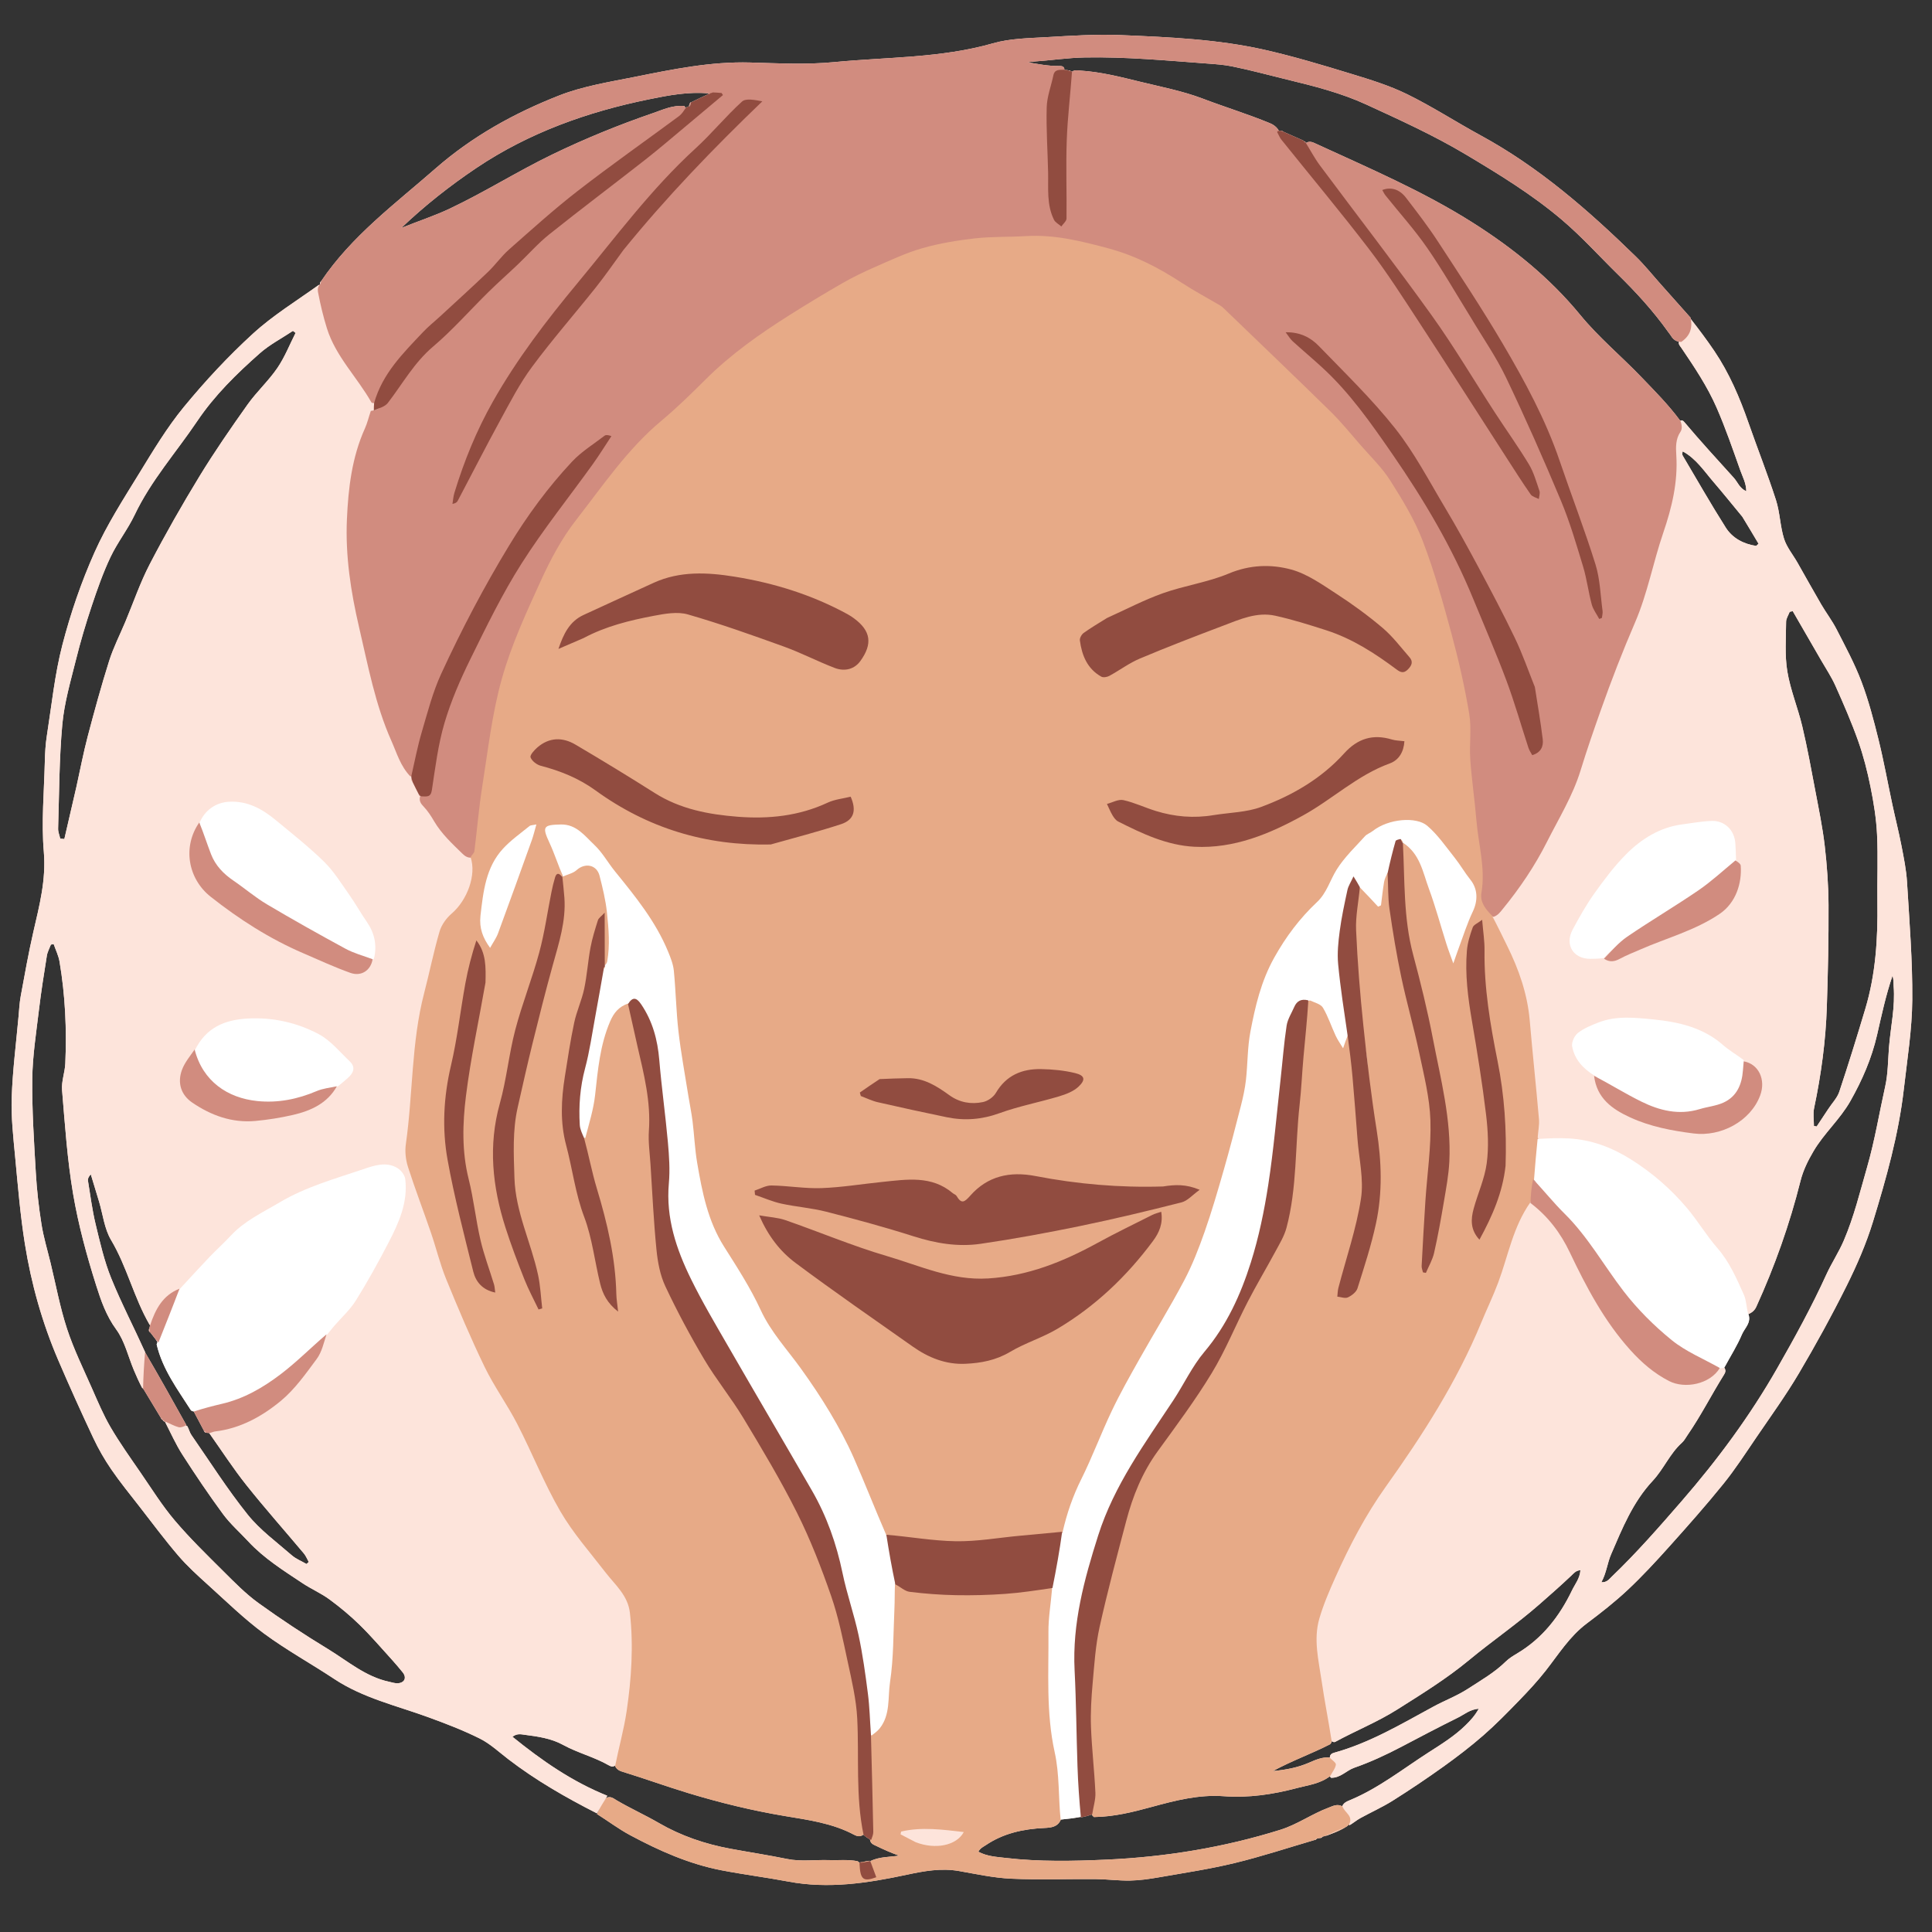
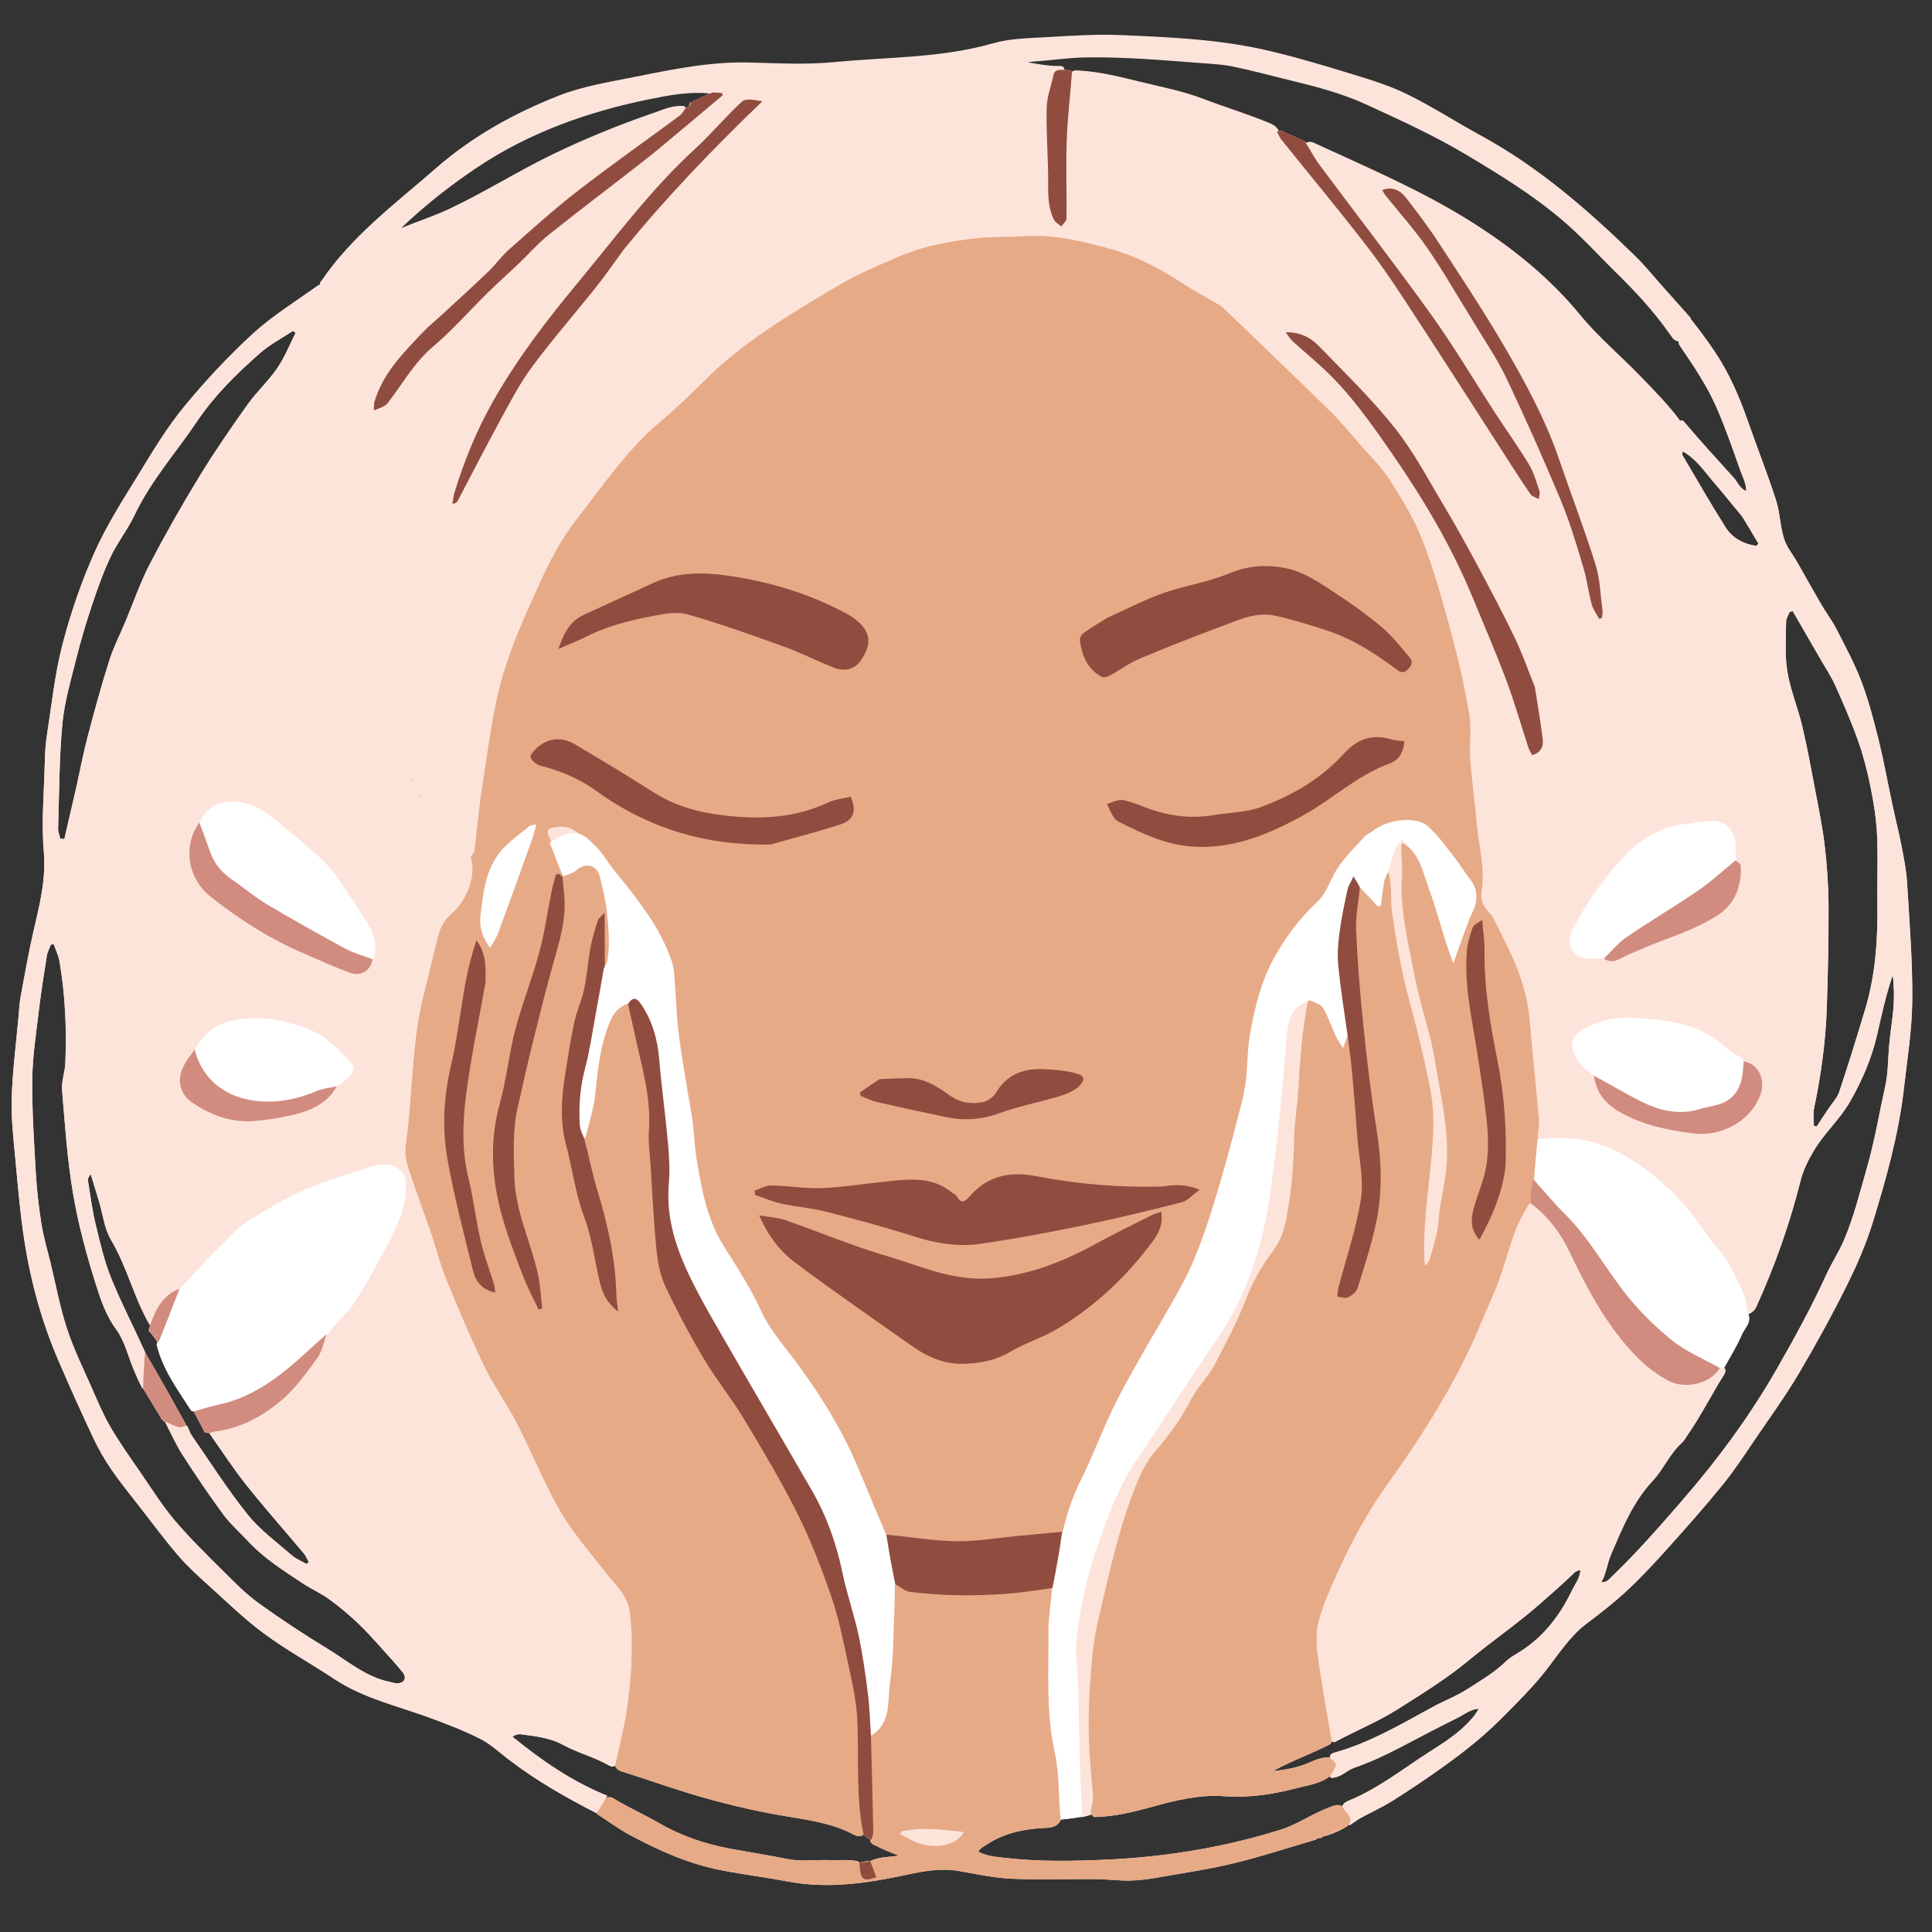
<svg xmlns="http://www.w3.org/2000/svg" width="1080" viewBox="0 0 810 810" height="1080" preserveAspectRatio="xMidYMid meet">
  <rect x="0" y="0" width="810" height="810" fill="#333333" stroke="none" />
  <defs>
    <clipPath id="5e85f51793">
      <path d="M 4.605 14.281 L 801.855 14.281 L 801.855 791 L 4.605 791 Z M 4.605 14.281 " clip-rule="nonzero" />
    </clipPath>
    <clipPath id="a77ed25073">
      <path d="M 551 133 L 801.855 133 L 801.855 766 L 551 766 Z M 551 133 " clip-rule="nonzero" />
    </clipPath>
    <clipPath id="90992b04a9">
      <path d="M 4.605 119 L 266 119 L 266 761 L 4.605 761 Z M 4.605 119 " clip-rule="nonzero" />
    </clipPath>
    <clipPath id="2cd5f24c3d">
      <path d="M 133 14.281 L 710 14.281 L 710 385 L 133 385 Z M 133 14.281 " clip-rule="nonzero" />
    </clipPath>
  </defs>
  <g clip-path="url(#5e85f51793)">
    <path fill="#fde4db" d="M 799.531 369.828 C 799.223 364.699 798.168 359.594 797.188 354.527 C 796.066 348.742 794.609 343.023 793.375 337.266 C 791.434 328.195 789.793 319.051 787.57 310.051 C 785.543 301.848 783.391 293.605 780.398 285.719 C 777.547 278.188 773.672 271.027 769.988 263.836 C 768.125 260.199 765.602 256.906 763.539 253.367 C 760.152 247.566 756.906 241.684 753.582 235.852 C 751.68 232.516 749.074 229.41 747.957 225.84 C 746.316 220.586 746.258 214.832 744.566 209.598 C 741.062 198.73 736.84 188.094 733.078 177.309 C 729.383 166.715 725.02 156.453 718.715 147.125 C 715.586 142.492 712.223 138.02 708.883 133.77 C 708.848 133.582 708.816 133.395 708.777 133.199 C 704.57 128.445 700.52 123.914 696.465 119.379 C 692.93 115.426 689.609 111.25 685.824 107.555 C 666.023 88.238 645.293 70.109 620.789 56.777 C 610.43 51.141 600.496 44.672 589.918 39.488 C 582.391 35.797 574.211 33.309 566.148 30.848 C 554.359 27.25 542.52 23.688 530.508 20.953 C 510.641 16.438 490.293 15.57 470.027 14.715 C 459.637 14.277 449.18 14.973 438.773 15.578 C 431.258 16.016 423.484 16.105 416.34 18.152 C 394.535 24.395 372.016 23.879 349.805 26.035 C 338.129 27.168 326.25 26.531 314.477 26.207 C 298.039 25.754 282.105 29.031 266.176 32.23 C 255.473 34.375 244.465 36.098 234.395 40.051 C 215.582 47.438 197.98 57.168 182.531 70.695 C 165.645 85.484 147.465 98.859 134.574 117.984 C 134.555 118.035 134.543 118.078 134.527 118.125 C 134.527 118.059 134.523 117.992 134.508 117.934 C 134.242 118.434 134.133 118.828 134.16 119.125 C 134.109 119.219 134.047 119.305 133.977 119.387 C 133.965 119.367 133.996 119.402 133.797 119.625 C 133.781 119.645 133.773 119.664 133.766 119.688 C 133.75 119.598 133.734 119.504 133.719 119.418 C 124.23 126.211 114.355 132.27 105.973 139.953 C 95.633 149.426 85.988 159.793 77.078 170.629 C 69.988 179.254 64.168 188.984 58.309 198.543 C 51.703 209.309 44.785 220.031 39.66 231.516 C 34.086 243.992 29.594 257.102 26.16 270.336 C 22.934 282.777 21.637 295.723 19.637 308.473 C 19.074 312.051 18.875 315.703 18.789 319.328 C 18.484 331.949 17.305 344.656 18.371 357.168 C 19.367 368.93 16.508 379.684 13.969 390.746 C 11.93 399.648 10.344 408.652 8.684 417.637 C 8.168 420.434 8.031 423.301 7.773 426.141 C 6.754 437.48 5.289 448.805 4.902 460.168 C 4.621 468.426 5.57 476.754 6.348 485.012 C 7.492 497.203 8.5 509.441 10.43 521.52 C 13.113 538.285 17.711 554.617 24.422 570.262 C 29.141 581.258 34.07 592.164 39.16 602.992 C 41.293 607.527 43.832 611.934 46.668 616.07 C 50.316 621.395 54.41 626.414 58.379 631.516 C 63.77 638.449 69.016 645.516 74.723 652.184 C 78.504 656.594 82.863 660.547 87.191 664.453 C 94.875 671.395 102.324 678.699 110.629 684.828 C 120.047 691.773 130.383 697.461 140.164 703.938 C 152.211 711.91 166.145 715.066 179.43 719.906 C 186.789 722.59 194.152 725.406 201.148 728.898 C 205.488 731.062 209.184 734.551 213.09 737.547 C 224.645 746.414 237.219 753.625 250.215 760.234 C 250.746 759.316 251.281 758.445 251.809 757.582 C 251.258 758.555 250.742 759.531 250.285 760.527 C 255.066 763.562 259.422 766.848 264.176 769.395 C 276.316 775.902 288.887 781.5 302.512 784.129 C 311.812 785.922 321.23 787.105 330.539 788.859 C 347.305 792.023 363.73 789.5 380.055 786.012 C 387.375 784.445 394.551 783.113 402.055 784.434 C 409.32 785.707 416.613 787.312 423.941 787.645 C 435.75 788.176 447.605 787.719 459.434 787.816 C 464.23 787.859 469.031 788.527 473.82 788.434 C 477.828 788.355 481.855 787.773 485.816 787.082 C 496.414 785.227 507.086 783.633 517.531 781.109 C 528.867 778.371 539.984 774.695 551.379 771.355 C 551.395 771.348 551.402 771.34 551.422 771.332 C 551.414 771.359 551.402 771.383 551.406 771.41 C 551.613 771.289 551.754 771.176 551.848 771.07 C 552.004 770.965 552.16 770.859 552.375 770.73 C 552.906 770.656 553.215 770.637 553.711 770.559 C 553.723 770.555 553.734 770.543 553.746 770.539 C 553.738 770.562 553.73 770.582 553.73 770.605 C 553.938 770.496 554.082 770.391 554.176 770.297 C 554.332 770.191 554.477 770.09 554.66 769.965 C 554.824 769.922 555.164 769.883 555.422 769.758 C 555.785 769.645 556.145 769.531 556.496 769.414 C 556.16 769.582 555.812 769.75 555.484 769.918 C 556.145 769.648 556.781 769.379 557.414 769.105 C 559.992 768.219 562.375 767.191 564.672 765.719 C 564.973 765.406 565.191 765.305 565.547 765.008 C 565.586 764.934 565.609 764.867 565.648 764.797 C 565.676 764.957 565.715 765.113 565.73 765.277 C 567.445 764.273 568.785 763.113 570.309 762.273 C 574.816 759.781 579.555 757.676 583.902 754.941 C 591.117 750.398 598.211 745.641 605.141 740.676 C 610.902 736.547 616.559 732.219 621.895 727.559 C 627.16 722.961 632.062 717.93 636.934 712.91 C 640.773 708.949 644.547 704.883 647.953 700.555 C 653.402 693.633 658.031 686.074 665.262 680.648 C 671.176 676.211 677.035 671.633 682.418 666.582 C 688.508 660.875 694.195 654.711 699.777 648.492 C 707.531 639.844 715.246 631.145 722.543 622.117 C 727.539 615.934 731.879 609.207 736.363 602.625 C 742.406 593.762 748.711 585.043 754.164 575.824 C 761.266 563.816 767.996 551.555 774.215 539.07 C 778.535 530.402 782.441 521.395 785.273 512.148 C 790.84 493.977 796.008 475.637 798.184 456.656 C 799.609 444.195 801.629 431.707 801.73 419.215 C 801.867 402.758 800.52 386.277 799.531 369.828 Z M 375.355 664.094 C 375.316 664.117 375.273 664.141 375.23 664.168 C 375.23 664.102 375.23 664.031 375.234 663.965 C 375.215 663.73 375.199 663.496 375.18 663.262 C 375.238 663.539 375.293 663.816 375.352 664.094 Z M 158.582 171.34 C 158.02 171.637 157.414 171.887 156.742 172.055 C 157.328 171.809 157.957 171.578 158.582 171.34 Z M 156.738 172.016 C 156.738 172.031 156.738 172.043 156.738 172.059 C 156.73 172.059 156.73 172.059 156.723 172.062 C 156.73 172.051 156.73 172.031 156.738 172.02 Z M 129.445 654.859 C 129.129 655.145 128.816 655.426 128.5 655.711 C 126.418 654.5 124.078 653.59 122.301 652.035 C 115.977 646.52 109.012 641.457 103.832 634.992 C 95.324 624.379 88 612.812 80.234 601.609 C 79.527 600.586 79.246 599.27 78.531 597.93 C 78.312 597.844 78.121 597.742 77.941 597.637 C 78.016 597.602 78.09 597.566 78.16 597.535 C 72.367 587.152 66.707 577.004 60.891 567.09 C 60.891 567.059 60.883 567.027 60.883 566.996 C 56.145 556.477 50.879 546.406 46.633 535.918 C 43.691 528.656 41.926 520.883 40.082 513.227 C 38.648 507.266 37.879 501.141 36.887 495.074 C 36.758 494.262 37.055 493.379 38.07 492.359 C 39.223 496.152 40.391 499.945 41.527 503.746 C 43.148 509.16 43.758 515.168 46.562 519.871 C 53.246 531.082 56.082 543.91 62.688 555.332 C 62.789 555.426 62.871 555.512 62.941 555.598 C 62.926 555.641 62.91 555.684 62.895 555.73 C 62.781 556.309 62.707 556.656 62.512 557.215 C 62.492 557.191 62.477 557.168 62.457 557.148 C 62.457 557.219 62.473 557.273 62.48 557.336 C 62.309 558.008 62.488 558.316 63.066 558.684 C 63.906 559.793 64.664 560.797 65.414 561.695 C 65.602 562.012 65.812 562.332 66.031 562.648 C 65.914 562.984 65.793 563.309 65.676 563.645 C 68.168 574.199 74.445 582.477 79.969 591.145 C 80.199 591.512 80.672 591.668 81.309 591.766 C 81.285 591.773 81.262 591.777 81.238 591.789 C 82.758 594.648 84.156 597.238 85.609 600.051 C 85.609 600.059 85.617 600.059 85.617 600.062 C 85.609 600.062 85.602 600.062 85.594 600.062 C 85.625 600.102 85.652 600.125 85.684 600.156 C 85.918 600.535 86.176 600.668 86.664 600.711 C 87.059 600.75 87.324 600.785 87.699 600.781 C 92.941 608.184 97.75 615.645 103.25 622.555 C 111.031 632.34 119.355 641.699 127.391 651.281 C 128.262 652.32 128.773 653.66 129.449 654.855 Z M 26.121 303.762 C 26.949 294.621 29.605 285.617 31.836 276.648 C 33.727 269.031 35.969 261.488 38.453 254.043 C 40.77 247.109 43.199 240.16 46.324 233.566 C 49.23 227.43 53.559 221.969 56.473 215.836 C 63.328 201.43 73.902 189.613 82.691 176.555 C 90.039 165.641 99.223 156.699 108.895 148.145 C 113.059 144.465 118.152 141.832 122.824 138.719 C 123.191 139.008 123.555 139.301 123.922 139.586 C 121.402 144.535 119.355 149.801 116.242 154.344 C 112.539 159.746 107.578 164.273 103.781 169.621 C 96.805 179.441 89.938 189.375 83.66 199.648 C 76.312 211.688 69.316 223.973 62.809 236.48 C 58.777 244.23 55.938 252.602 52.551 260.691 C 50.27 266.141 47.543 271.449 45.77 277.062 C 42.465 287.512 39.574 298.102 36.785 308.703 C 34.977 315.574 33.648 322.57 32.039 329.844 C 30.309 337.367 28.645 344.562 26.977 351.758 L 25.258 351.609 C 24.945 350.199 24.324 348.781 24.367 347.383 C 24.82 332.832 24.805 318.234 26.117 303.758 Z M 166.926 705.707 C 165.691 705.824 164.391 705.352 163.137 705.086 C 153.273 702.988 145.766 696.395 137.492 691.359 C 127.562 685.316 117.824 678.918 108.402 672.113 C 103.074 668.27 98.387 663.469 93.699 658.809 C 86.711 651.855 79.613 644.949 73.25 637.445 C 67.953 631.199 63.582 624.16 58.918 617.383 C 54.633 611.148 50.215 604.973 46.402 598.449 C 43.348 593.23 40.988 587.594 38.543 582.039 C 34.898 573.77 30.883 565.602 28.078 557.043 C 25.129 548.027 23.414 538.609 21.172 529.367 C 19.871 524.008 18.25 518.699 17.391 513.27 C 16.258 506.117 15.434 498.883 15.016 491.656 C 14.258 478.555 13.379 465.426 13.531 452.32 C 13.645 442.648 15.188 432.98 16.336 423.34 C 17.234 415.766 18.438 408.223 19.641 400.691 C 19.898 399.086 20.758 397.574 21.344 396.02 C 21.73 395.957 22.117 395.895 22.508 395.836 C 23.344 398.266 24.535 400.633 24.957 403.129 C 27.359 417.273 28.004 431.543 27.379 445.859 C 27.215 449.59 25.715 453.352 26.02 457.004 C 27.238 471.562 28.207 486.211 30.656 500.59 C 32.863 513.551 36.355 526.375 40.328 538.926 C 42.324 545.242 44.531 551.648 48.723 557.367 C 52.285 562.23 53.711 568.656 56.105 574.383 C 57.129 576.832 58.215 579.254 59.547 581.793 C 59.723 581.926 59.883 582.066 60.051 582.207 C 62.629 586.43 65.051 590.449 67.562 594.645 C 67.57 594.656 67.578 594.664 67.586 594.676 C 67.562 594.676 67.539 594.668 67.516 594.676 C 67.645 594.84 67.758 594.953 67.863 595.031 C 67.984 595.164 68.098 595.262 68.211 595.352 C 68.172 595.375 68.234 595.309 68.336 595.473 C 68.344 595.484 68.352 595.492 68.359 595.504 C 68.34 595.504 68.312 595.504 68.293 595.512 C 68.434 595.668 68.559 595.77 68.672 595.836 C 68.801 595.949 68.93 596.02 69.074 596.07 C 69.086 596.062 69.102 596.051 69.168 596.051 C 71.68 600.957 73.762 605.641 76.496 609.902 C 81.93 618.355 87.551 626.711 93.512 634.801 C 96.559 638.945 100.531 642.402 104.051 646.207 C 110.645 653.332 118.812 658.422 126.793 663.738 C 130.449 666.176 134.57 667.945 138.102 670.535 C 142.547 673.797 146.832 677.355 150.773 681.211 C 155.496 685.824 159.805 690.871 164.254 695.766 C 165.824 697.492 167.32 699.289 168.801 701.098 C 170.574 703.262 169.742 705.441 166.926 705.707 Z M 188.766 87.379 C 182.078 90.555 175.059 92.801 168.215 95.594 C 178.062 86.199 188.723 77.801 199.926 70.289 C 221.852 55.598 246.375 46.867 272.109 41.629 C 280.309 39.961 288.641 38.344 297.348 39.172 C 297.273 39.203 297.215 39.242 297.164 39.289 C 296.996 39.367 296.859 39.473 296.625 39.629 C 294.211 40.746 292.043 41.742 289.688 42.93 C 289.645 43.004 289.613 43.082 289.586 43.16 C 289.605 43.027 289.617 42.895 289.609 42.758 C 289.117 43.383 288.871 43.988 288.891 44.617 C 288.766 44.652 288.613 44.68 288.418 44.684 C 287.98 44.824 287.73 44.914 287.496 45.281 C 287.484 45.305 287.469 45.324 287.453 45.344 C 287.34 45.074 287.188 44.781 286.969 44.469 C 282.105 43.977 278.035 45.957 273.883 47.383 C 259.457 52.336 245.348 58.098 231.621 64.734 C 217.074 71.77 203.379 80.438 188.766 87.375 Z M 289.492 43.555 C 289.43 44.004 289.414 44.422 288.934 44.598 C 289.207 44.258 289.387 43.906 289.492 43.555 Z M 263.477 420.676 C 263.477 420.676 263.461 420.699 263.449 420.715 C 263.441 420.711 263.434 420.699 263.426 420.695 C 263.441 420.691 263.453 420.684 263.469 420.68 C 263.469 420.68 263.473 420.68 263.477 420.68 Z M 253.734 404.621 C 253.684 404.684 253.629 404.75 253.574 404.82 C 253.566 404.77 253.559 404.715 253.547 404.641 C 253.547 404.57 253.547 404.5 253.547 404.426 C 253.609 404.492 253.668 404.559 253.738 404.621 Z M 236.07 367.418 C 235.969 367.488 235.871 367.555 235.773 367.621 C 235.77 367.59 235.77 367.562 235.766 367.535 C 235.754 367.547 235.785 367.543 235.535 367.488 C 235.684 367.402 235.824 367.316 235.996 367.246 C 236.023 367.305 236.047 367.363 236.07 367.422 Z M 365.012 780.199 C 365 780.32 364.992 780.441 364.992 780.562 C 364.965 780.492 364.941 780.422 364.914 780.352 C 364.871 780.344 364.781 780.34 364.504 780.258 C 364.191 780.379 363.879 780.438 363.57 780.473 C 363.953 780.371 364.324 780.258 364.684 780.117 C 363.848 780.195 363.043 780.344 362.297 780.523 C 361.594 780.527 360.93 780.566 360.336 780.969 C 360.125 780.73 359.875 780.508 359.531 780.309 C 355.375 779.512 351.465 779.992 347.57 779.855 C 341.727 779.656 335.805 780.559 330.047 779.383 C 322.145 777.77 314.176 776.555 306.254 775.09 C 295.641 773.129 285.508 769.68 276.281 764.328 C 270.426 760.93 264.266 758.164 258.449 754.742 C 257.285 754.059 256.117 752.949 254.254 753.703 C 253.926 754.168 253.625 754.629 253.324 755.094 C 253.758 754.367 254.184 753.633 254.594 752.875 C 239.805 746.93 227.145 738.102 214.844 728.145 C 216.793 726.68 218.395 727.105 219.867 727.301 C 225.43 728.027 231.027 728.785 236.035 731.535 C 242.207 734.926 249.121 736.613 255.234 740.113 C 256.086 740.598 256.953 740.91 257.949 740.164 C 257.93 740.266 257.906 740.363 257.887 740.465 C 258.684 742.008 259.867 742.465 261.148 742.855 C 270.355 745.68 279.402 748.977 288.625 751.773 C 301.859 755.789 315.254 759.055 328.867 761.34 C 338.879 763.02 348.914 764.34 358.043 769.199 C 359.25 769.84 360.59 770.242 362.027 769.141 C 362.043 769.207 362.055 769.27 362.066 769.336 C 362.98 770.094 363.805 770.684 364.734 771.152 C 364.934 773.004 366.281 773.375 367.406 773.922 C 370.445 775.383 373.508 776.785 376.957 777.98 C 372.797 778.59 368.836 778.422 365.012 780.199 Z M 748.832 260.68 C 748.84 259.285 749.812 257.898 750.34 256.508 C 750.762 256.414 751.188 256.32 751.613 256.227 C 755.574 263.078 759.539 269.922 763.488 276.777 C 765.539 280.34 767.852 283.785 769.516 287.52 C 772.918 295.145 776.273 302.82 779.059 310.688 C 781.27 316.934 782.918 323.422 784.227 329.922 C 785.555 336.492 786.641 343.188 786.961 349.871 C 787.418 359.367 786.977 368.902 787.109 378.418 C 787.32 393.477 786.398 408.398 782.051 422.914 C 778.559 434.57 774.969 446.203 771.121 457.742 C 770.262 460.316 768.121 462.457 766.441 465.051 C 764.754 467.633 763.199 469.961 761.645 472.285 C 761.262 472.211 760.879 472.137 760.496 472.062 C 760.496 469.57 760.062 466.988 760.566 464.605 C 763.531 450.551 765.449 436.367 765.91 422.023 C 766.367 407.852 766.691 393.664 766.621 379.484 C 766.578 371.203 765.984 362.887 765.031 354.656 C 764.129 346.879 762.523 339.172 761.066 331.465 C 759.363 322.465 757.727 313.438 755.613 304.527 C 753.777 296.785 750.637 289.305 749.344 281.496 C 748.223 274.711 748.793 267.629 748.832 260.676 Z M 737.27 227.957 C 736.945 228.266 736.621 228.574 736.297 228.883 C 731.066 228.082 726.398 225.707 723.527 221.184 C 717.254 211.301 711.465 201.109 705.496 191.035 C 705.258 190.625 705.207 190.102 705.496 189.242 C 711.078 192.258 714.477 197.527 718.457 202.148 C 722.496 206.836 726.359 211.676 730.488 216.656 C 732.879 220.562 735.074 224.258 737.27 227.953 Z M 614.383 723.387 C 609.781 727.891 604.344 731.238 598.961 734.699 C 588.121 741.664 577.965 749.746 565.926 754.746 C 564.742 755.238 563.414 755.758 562.734 757.27 C 560.512 756.176 558.789 757.211 557.004 757.879 C 550.047 760.469 543.949 764.906 536.809 767.141 C 513.043 774.578 488.637 778.543 463.848 779.66 C 449.828 780.293 435.711 780.574 421.688 778.953 C 417.812 778.504 413.801 778.301 410.168 776.336 C 411.012 774.777 412.273 774.285 413.328 773.574 C 420.703 768.59 429.035 766.805 437.758 766.391 C 440.609 766.254 443.41 766.047 444.777 762.867 C 447.68 762.578 450.281 762.281 453.07 761.734 C 453.098 761.68 453.109 761.629 453.137 761.578 C 453.152 761.711 453.16 761.844 453.172 761.977 C 454.859 761.629 456.277 761.297 457.695 760.719 C 457.902 761.098 458.199 761.461 458.652 761.809 C 467.117 761.691 474.973 759.715 482.75 757.59 C 492.711 754.871 502.613 752.301 513.109 753.074 C 523.473 753.836 533.684 752.328 543.676 749.672 C 548.348 748.43 553.355 747.918 557.59 744.688 C 557.672 744.895 557.812 745.113 558.051 745.355 C 562.074 745.418 564.441 742.309 567.77 741.141 C 574.648 738.738 581.301 735.648 587.742 732.25 C 595.57 728.117 603.41 724.008 611.344 720.082 C 613.93 718.801 616.258 716.691 619.98 716.387 C 618.352 719.359 616.41 721.406 614.387 723.391 Z M 445.219 642.879 C 445.219 642.879 445.219 642.863 445.223 642.852 C 445.227 642.852 445.23 642.848 445.234 642.848 C 445.23 642.855 445.227 642.863 445.219 642.875 Z M 659.055 666.805 C 653.816 677.699 646.625 686.934 636.055 693.227 C 634.387 694.223 632.684 695.25 631.285 696.625 C 626.598 701.234 620.945 704.461 615.484 708.004 C 610.855 711.008 605.719 712.926 600.926 715.527 C 587.441 722.848 574.242 730.73 559.281 734.863 C 558.285 735.141 557.516 735.684 557.559 736.977 C 557.504 736.922 557.445 736.871 557.395 736.816 C 554.102 736.605 551.398 737.91 548.672 739.074 C 544.137 741.012 539.406 741.98 533.66 742.523 C 541.895 738.055 549.914 735.262 557.676 731.262 C 558.012 730.922 558.125 730.766 558.309 729.988 C 558.281 729.797 558.25 729.609 558.219 729.422 C 558.281 729.648 558.344 729.875 558.406 730.102 C 559.027 730.387 559.453 730.473 559.789 730.285 C 568.359 725.613 577.465 721.98 585.758 716.742 C 596.105 710.211 606.484 703.805 615.969 695.949 C 625.582 687.988 635.93 680.926 645.332 672.684 C 649.836 668.734 654.348 664.777 658.699 660.656 C 659.727 659.684 660.707 658.387 662.594 658.324 C 662.367 661.785 660.324 664.152 659.051 666.801 Z M 570.086 372.332 C 570.094 372.25 570.102 372.172 570.109 372.09 C 570.18 372.141 570.242 372.191 570.312 372.25 C 570.238 372.27 570.164 372.297 570.086 372.336 Z M 581.711 366.07 C 581.746 366.004 581.777 365.938 581.809 365.871 C 581.793 365.941 581.777 366.012 581.766 366.078 C 581.746 366.078 581.727 366.074 581.711 366.07 Z M 588.027 353.293 C 588.102 353.309 588.164 353.32 588.25 353.34 C 588.316 353.383 588.375 353.43 588.438 353.477 C 588.352 353.527 588.266 353.586 588.172 353.656 C 588.172 353.594 588.168 353.527 588.164 353.469 C 588.164 353.469 588.152 353.438 588.035 353.312 C 588.035 353.305 588.031 353.301 588.027 353.293 Z M 641.473 504.285 C 641.531 504.203 641.582 504.117 641.641 504.039 C 641.656 504.004 641.668 503.969 641.684 503.934 C 641.68 504.039 641.672 504.141 641.668 504.242 C 641.605 504.254 641.539 504.27 641.473 504.285 Z M 643.219 494.938 C 643.238 494.887 643.258 494.836 643.277 494.789 C 643.672 495.277 644.062 495.762 644.453 496.25 C 644.047 495.809 643.633 495.371 643.219 494.934 Z M 662.559 132.086 C 649.652 116.352 634.051 103.836 617.09 93.125 C 596.461 80.102 573.977 70.492 551.84 60.32 C 550.539 59.719 549.137 58.926 547.496 59.938 C 547.48 59.914 547.465 59.887 547.449 59.863 C 547.445 59.867 547.453 59.863 547.316 59.746 C 547.293 59.723 547.273 59.707 547.254 59.684 C 547.316 59.684 547.371 59.676 547.426 59.648 C 547.211 59.398 547.012 59.281 546.832 59.289 C 546.719 59.188 546.598 59.074 546.441 58.926 C 543.492 57.598 540.746 56.453 537.859 55.121 C 537.871 55.113 537.887 55.105 537.902 55.094 C 537.758 54.992 537.613 54.941 537.492 54.938 C 537.301 54.859 537.121 54.84 536.781 54.785 C 536.543 54.797 536.348 54.824 536.176 54.863 C 536.047 54.633 535.91 54.414 535.785 54.18 C 534.789 52.871 533.688 52.176 532.477 51.676 C 523.23 47.844 513.648 44.926 504.297 41.367 C 495.785 38.129 486.766 36.418 477.922 34.25 C 469.715 32.238 461.496 30.145 453 29.605 C 451.812 29.531 450.586 29.207 449.441 30.047 C 449.441 30.027 449.441 30.008 449.445 29.988 C 449.312 29.887 449.008 29.777 448.824 29.828 C 448.738 29.809 448.66 29.789 448.59 29.766 C 448.715 29.758 448.812 29.711 448.875 29.629 C 448.539 29.508 448.305 29.508 448.164 29.613 C 448.035 29.562 447.898 29.508 447.73 29.441 C 447.188 29.301 446.867 29.23 446.246 29.25 C 446.266 27.719 444.984 27.652 444.023 27.664 C 439.418 27.738 434.957 26.797 430.926 26.129 C 431.551 26.082 432.309 25.875 433.07 25.828 C 440.348 25.348 447.57 24.219 454.887 24.086 C 471.992 23.77 489 25.375 506.016 26.629 C 509.5 26.887 513.023 27.117 516.496 27.816 C 524.297 29.391 531.961 31.504 539.688 33.375 C 550.977 36.105 562.297 38.98 572.855 43.836 C 586.941 50.316 601.078 56.734 614.453 64.711 C 628.465 73.07 642.359 81.566 654.836 92.16 C 663.199 99.258 670.523 107.434 678.34 115.094 C 685.891 122.5 693.039 130.266 699.371 139.145 C 699.68 139.543 699.801 139.703 700.266 140.352 C 700.715 141.008 700.824 141.172 701.109 141.582 C 701.922 142.555 702.785 143.047 703.895 143.25 C 703.664 144.441 704.371 145.043 704.863 145.762 C 710.352 153.855 715.805 161.977 719.73 170.984 C 723.477 179.578 726.516 188.449 729.656 197.27 C 730.602 199.934 732.113 202.586 732.133 205.949 C 729.312 204.723 728.547 202.148 726.941 200.363 C 719.969 192.633 712.91 184.98 706.211 177.008 C 705.703 176.406 705.137 175.977 704.469 176.426 C 699.449 169.621 693.68 163.863 688.043 157.992 C 679.648 149.254 670.227 141.43 662.559 132.082 Z M 791.965 439.102 C 791.539 444.555 791.566 450.148 790.395 455.414 C 787.875 466.707 786.012 478.164 782.812 489.281 C 779.824 499.645 777.297 510.137 773 520.152 C 770.871 525.105 767.918 529.508 765.711 534.348 C 759.551 547.883 752.371 560.934 745.016 573.797 C 733.688 593.617 720.105 612.008 705.113 629.273 C 695.629 640.195 686.109 651.102 675.641 661.113 C 674.598 662.113 673.703 663.5 671.379 663.359 C 673.531 659.465 673.852 655.387 675.453 651.676 C 680.152 640.77 684.613 629.707 692.887 620.863 C 697.516 615.914 700.078 609.43 705.168 604.855 C 706.133 603.988 706.738 602.781 707.48 601.707 C 713.113 593.555 717.57 584.688 722.82 576.305 C 723.398 575.383 723.68 574.473 722.859 573.34 C 722.902 573.316 722.941 573.305 722.984 573.281 C 725.543 568.523 728.34 564.168 730.316 559.469 C 731.441 556.793 734.398 554.516 732.988 550.867 C 733.039 550.879 733.074 550.895 733.125 550.902 C 734.75 550.184 735.711 549.246 736.348 547.84 C 744.086 530.836 750.32 513.289 754.852 495.176 C 755.988 490.633 757.973 486.656 760.281 482.715 C 764.707 475.152 771.426 469.316 775.77 461.645 C 780.746 452.852 784.695 443.797 786.977 433.879 C 788.848 425.723 790.578 417.477 793.461 409.039 C 793.973 410.824 793.805 412.133 793.914 413.418 C 794.641 422.082 792.641 430.539 791.969 439.098 Z M 791.965 439.102 " fill-opacity="1" fill-rule="nonzero" />
  </g>
  <g clip-path="url(#a77ed25073)">
    <path fill="#fde4db" d="M 799.531 369.828 C 799.223 364.699 798.168 359.594 797.188 354.527 C 796.066 348.742 794.609 343.023 793.375 337.266 C 791.434 328.195 789.793 319.051 787.57 310.051 C 785.543 301.848 783.391 293.605 780.398 285.719 C 777.547 278.188 773.672 271.027 769.988 263.836 C 768.125 260.199 765.602 256.906 763.539 253.367 C 760.152 247.566 756.906 241.688 753.582 235.852 C 751.68 232.516 749.074 229.41 747.957 225.84 C 746.316 220.586 746.258 214.832 744.566 209.598 C 741.062 198.73 736.84 188.094 733.078 177.309 C 729.383 166.715 725.02 156.453 718.715 147.125 C 715.574 142.477 712.195 137.988 708.848 133.723 C 707.344 137.051 708.301 141.348 703.918 143.125 C 703.605 144.406 704.355 145.016 704.863 145.762 C 710.352 153.855 715.809 161.977 719.734 170.984 C 723.48 179.578 726.52 188.449 729.656 197.273 C 730.605 199.934 732.113 202.59 732.137 205.949 C 729.312 204.727 728.547 202.148 726.941 200.367 C 719.969 192.637 712.914 184.98 706.211 177.012 C 705.574 176.254 704.852 175.746 703.941 176.945 C 700.5 185.676 702.398 194.598 701.48 203.25 C 701.453 203.504 701.312 203.742 701.246 203.992 C 699.305 211.262 697.594 218.598 695.391 225.781 C 691.395 238.82 687.402 251.875 682.871 264.734 C 676.527 282.754 669.766 300.629 663.027 318.508 C 660.375 325.547 657.828 332.703 654.305 339.312 C 648.59 350.035 642.277 360.453 635.867 370.781 C 632.953 375.477 629.195 379.648 625.609 384.312 C 624.809 386.285 625.84 387.582 626.574 388.926 C 628.625 392.695 630.727 396.449 632.445 400.375 C 634.789 405.727 637.734 411.016 638.48 416.781 C 639.617 425.535 641.652 434.137 642.457 442.945 C 643.277 451.871 644.539 460.75 644.27 469.754 C 644.199 472.184 643.094 474.621 644.395 477.289 C 647.105 478.68 649.766 478.27 652.332 478.164 C 661.551 477.789 670.012 480.289 678.254 484.207 C 684.211 487.039 689.363 491.059 694.359 495.125 C 699.777 499.535 704.91 504.469 709.105 510.164 C 712.953 515.391 717.031 520.445 720.707 525.793 C 725.508 532.77 730 539.895 731.324 548.496 C 731.48 549.523 731.57 550.613 733.125 550.902 C 734.75 550.184 735.707 549.246 736.348 547.844 C 744.082 530.836 750.316 513.289 754.848 495.176 C 755.984 490.637 757.973 486.66 760.277 482.719 C 764.703 475.156 771.422 469.316 775.766 461.645 C 780.742 452.852 784.691 443.797 786.973 433.883 C 788.848 425.727 790.574 417.48 793.457 409.039 C 793.969 410.824 793.805 412.137 793.91 413.418 C 794.637 422.082 792.637 430.543 791.965 439.098 C 791.539 444.551 791.566 450.145 790.395 455.41 C 787.875 466.703 786.012 478.16 782.809 489.277 C 779.824 499.641 777.297 510.133 773 520.148 C 770.871 525.102 767.918 529.504 765.711 534.344 C 759.551 547.879 752.371 560.93 745.016 573.797 C 733.688 593.617 720.105 612.004 705.113 629.273 C 695.629 640.195 686.109 651.098 675.641 661.113 C 674.598 662.109 673.703 663.5 671.379 663.355 C 673.531 659.461 673.852 655.383 675.453 651.676 C 680.152 640.766 684.613 629.703 692.887 620.859 C 697.516 615.91 700.078 609.43 705.168 604.852 C 706.133 603.984 706.738 602.777 707.48 601.707 C 713.113 593.551 717.57 584.684 722.82 576.301 C 723.418 575.352 723.703 574.418 722.793 573.238 C 722.141 572.996 721.746 573.012 721.109 573.297 C 713.852 580.234 706.039 581.617 698.059 577.125 C 693.52 574.566 689.438 571.34 685.875 567.445 C 674.219 554.688 666.008 539.793 658.754 524.273 C 655.527 517.363 651.324 511.125 645.48 506.102 C 644.219 505.016 643.094 503.566 640.836 504.484 C 637.32 508.922 634.48 513.438 633.176 518.719 C 628.668 536.953 620.344 553.691 612.578 570.613 C 606.422 584.023 598.449 596.488 589.906 608.492 C 577.32 626.168 565.824 644.426 557.23 664.406 C 555.531 668.359 553.887 672.328 552.539 676.426 C 550.344 683.098 551.102 689.836 551.918 696.574 C 553.285 707.824 555.172 718.98 558.41 730.102 C 559.031 730.387 559.457 730.473 559.793 730.289 C 568.363 725.613 577.469 721.98 585.758 716.742 C 596.105 710.211 606.488 703.805 615.973 695.949 C 625.582 687.988 635.934 680.926 645.336 672.684 C 649.84 668.734 654.352 664.777 658.703 660.656 C 659.73 659.684 660.707 658.387 662.598 658.328 C 662.371 661.785 660.324 664.152 659.051 666.801 C 653.812 677.691 646.625 686.926 636.051 693.223 C 634.383 694.219 632.68 695.246 631.281 696.621 C 626.594 701.227 620.941 704.453 615.48 707.996 C 610.852 711.004 605.715 712.922 600.922 715.52 C 587.441 722.84 574.238 730.727 559.277 734.859 C 558.211 735.152 557.391 735.754 557.57 737.262 C 559.465 739.137 559.859 740.895 558.258 742.898 C 557.734 743.555 556.957 744.262 558.047 745.344 C 562.07 745.406 564.434 742.297 567.766 741.133 C 574.645 738.727 581.297 735.637 587.734 732.238 C 595.566 728.109 603.406 723.996 611.336 720.07 C 613.926 718.789 616.25 716.68 619.973 716.375 C 618.344 719.348 616.402 721.398 614.383 723.379 C 609.777 727.883 604.344 731.23 598.957 734.691 C 588.117 741.656 577.961 749.734 565.922 754.738 C 564.656 755.266 563.207 755.809 562.586 757.594 C 563.5 760.344 565.449 762.422 565.73 765.273 C 567.445 764.27 568.785 763.105 570.305 762.266 C 574.816 759.777 579.555 757.672 583.902 754.938 C 591.117 750.395 598.211 745.637 605.141 740.668 C 610.902 736.543 616.559 732.215 621.895 727.555 C 627.16 722.957 632.062 717.926 636.934 712.906 C 640.773 708.945 644.547 704.879 647.953 700.551 C 653.402 693.625 658.031 686.07 665.262 680.645 C 671.176 676.207 677.035 671.625 682.418 666.578 C 688.508 660.867 694.195 654.707 699.777 648.484 C 707.531 639.84 715.246 631.141 722.543 622.113 C 727.539 615.93 731.879 609.203 736.363 602.617 C 742.406 593.754 748.711 585.035 754.164 575.82 C 761.266 563.812 767.992 551.551 774.211 539.066 C 778.531 530.398 782.441 521.387 785.273 512.145 C 790.84 493.973 796.008 475.633 798.184 456.652 C 799.609 444.195 801.625 431.703 801.73 419.215 C 801.867 402.758 800.52 386.277 799.531 369.824 Z M 736.297 228.883 C 731.066 228.082 726.398 225.707 723.527 221.184 C 717.254 211.301 711.465 201.109 705.496 191.035 C 705.258 190.625 705.207 190.102 705.496 189.242 C 711.078 192.258 714.477 197.527 718.457 202.148 C 722.496 206.836 726.359 211.676 730.488 216.656 C 732.879 220.562 735.074 224.258 737.27 227.953 C 736.945 228.262 736.621 228.574 736.297 228.883 Z M 787.109 378.418 C 787.32 393.477 786.398 408.398 782.051 422.914 C 778.559 434.57 774.969 446.203 771.121 457.742 C 770.262 460.316 768.121 462.457 766.441 465.051 C 764.754 467.633 763.199 469.961 761.645 472.285 C 761.262 472.211 760.879 472.137 760.496 472.062 C 760.496 469.57 760.062 466.988 760.566 464.605 C 763.531 450.551 765.449 436.367 765.91 422.023 C 766.367 407.852 766.691 393.664 766.621 379.484 C 766.578 371.203 765.984 362.887 765.031 354.656 C 764.129 346.879 762.523 339.172 761.066 331.465 C 759.363 322.465 757.727 313.438 755.613 304.527 C 753.781 296.785 750.637 289.305 749.344 281.496 C 748.223 274.711 748.793 267.629 748.832 260.68 C 748.84 259.285 749.812 257.898 750.336 256.508 L 751.613 256.227 C 755.574 263.078 759.539 269.922 763.488 276.777 C 765.535 280.34 767.852 283.785 769.516 287.52 C 772.918 295.148 776.273 302.824 779.059 310.688 C 781.27 316.934 782.918 323.422 784.227 329.922 C 785.555 336.492 786.641 343.188 786.961 349.871 C 787.418 359.367 786.977 368.902 787.109 378.418 Z M 787.109 378.418 " fill-opacity="1" fill-rule="nonzero" />
  </g>
  <g clip-path="url(#90992b04a9)">
    <path fill="#fde4db" d="M 265.742 681.043 C 265.504 675.652 264.566 670.27 260.969 666.008 C 255.918 660.031 250.977 653.977 246.121 647.84 C 237.668 637.16 230.609 625.621 225.27 613.133 C 221.32 603.887 217.277 594.793 211.781 586.293 C 203.051 572.781 196.645 558.016 190.715 543.129 C 184.551 527.652 179.398 511.781 174.02 496.008 C 172.043 490.215 170.023 484.348 171.328 478.059 C 172.922 470.367 173.211 462.582 173.453 454.762 C 173.605 449.699 173.977 444.617 174.637 439.586 C 176.301 426.914 180.195 414.723 182.781 402.25 C 183.523 398.676 183.992 395.047 185.066 391.543 C 185.879 388.895 186.695 386.07 189.047 384.52 C 195.816 380.047 197.855 373.188 198.973 365.828 C 199.336 363.418 199.789 360.812 196.957 359.027 C 187.871 352.242 182.078 343.051 176.172 333.383 C 176.012 332.723 175.941 332.566 175.77 332.18 C 175.059 330.559 174.75 329.047 173.805 327.531 C 173.516 327.039 173.367 326.75 173.117 326.242 C 172.836 325.754 172.641 325.504 172.184 325.129 C 167.188 313.312 161.027 301.996 157.988 289.898 C 153.488 271.977 148.426 254.059 147.078 235.43 C 146.191 223.172 146.055 210.93 148.707 198.945 C 150.734 189.77 153.961 180.859 156.887 171.562 C 157.5 170.371 157.52 169.48 156.629 168.531 C 153.031 163.316 149.859 158.082 146.297 153.129 C 139.023 143.008 135.637 131.543 133.727 119.418 C 124.238 126.211 114.363 132.27 105.98 139.953 C 95.641 149.426 85.996 159.793 77.086 170.629 C 69.996 179.254 64.176 188.984 58.316 198.543 C 51.711 209.309 44.793 220.031 39.668 231.516 C 34.098 243.992 29.602 257.102 26.168 270.332 C 22.941 282.773 21.645 295.723 19.645 308.473 C 19.082 312.047 18.883 315.699 18.797 319.324 C 18.492 331.945 17.312 344.656 18.379 357.164 C 19.375 368.926 16.516 379.68 13.977 390.746 C 11.938 399.645 10.352 408.652 8.691 417.637 C 8.176 420.43 8.039 423.301 7.781 426.141 C 6.762 437.477 5.297 448.801 4.91 460.164 C 4.629 468.422 5.578 476.75 6.355 485.008 C 7.5 497.199 8.508 509.438 10.438 521.516 C 13.121 538.281 17.719 554.617 24.43 570.262 C 29.148 581.254 34.078 592.164 39.168 602.988 C 41.301 607.523 43.84 611.93 46.676 616.066 C 50.324 621.391 54.418 626.41 58.387 631.512 C 63.777 638.445 69.023 645.516 74.73 652.18 C 78.512 656.594 82.871 660.543 87.199 664.449 C 94.887 671.391 102.332 678.695 110.637 684.824 C 120.055 691.77 130.391 697.461 140.172 703.934 C 152.219 711.906 166.152 715.066 179.438 719.906 C 186.797 722.586 194.16 725.402 201.156 728.895 C 205.496 731.059 209.191 734.547 213.098 737.547 C 224.652 746.41 237.227 753.625 250.223 760.23 C 251.719 757.645 253.238 755.391 254.602 752.875 C 239.812 746.93 227.148 738.102 214.848 728.145 C 216.797 726.68 218.398 727.105 219.871 727.301 C 225.434 728.027 231.031 728.785 236.039 731.535 C 242.211 734.926 249.125 736.613 255.238 740.113 C 256.184 740.652 257.156 740.992 258.293 739.879 C 261.105 733.746 261.965 727.332 263.18 721.137 C 265.762 707.941 266.332 694.488 265.742 681.039 Z M 129.445 654.859 C 129.129 655.145 128.816 655.43 128.5 655.711 C 126.418 654.504 124.078 653.59 122.301 652.035 C 115.977 646.523 109.012 641.457 103.832 634.996 C 95.324 624.383 88 612.816 80.234 601.613 C 79.527 600.59 79.246 599.27 78.531 597.93 C 76.918 597.297 76.469 596 75.809 594.91 C 70.82 586.711 66.457 578.156 61.707 569.82 C 61.258 569.027 60.953 568.172 60.883 567 C 56.145 556.48 50.879 546.41 46.633 535.922 C 43.691 528.664 41.926 520.887 40.082 513.234 C 38.648 507.27 37.879 501.145 36.887 495.078 C 36.758 494.266 37.055 493.383 38.07 492.363 C 39.223 496.16 40.391 499.953 41.527 503.754 C 43.148 509.164 43.758 515.172 46.562 519.875 C 53.246 531.094 56.082 543.918 62.688 555.34 C 63.121 555.734 63.227 556.016 63.246 556.559 C 63.211 557.234 63.246 557.68 63.59 558.301 C 64.48 559.906 65.102 561.383 66.191 562.906 C 68.613 568.227 70.633 573.453 73.172 578.414 C 75.418 582.797 78.25 586.879 80.969 591.309 C 83.543 593.234 84.383 595.992 85.809 598.652 C 86.055 599.148 86.223 599.414 86.59 599.801 C 87.012 600.117 87.25 600.301 87.613 600.68 C 92.883 608.117 97.711 615.617 103.242 622.562 C 111.023 632.344 119.344 641.703 127.383 651.289 C 128.254 652.324 128.766 653.664 129.441 654.859 Z M 24.367 347.387 C 24.82 332.836 24.805 318.238 26.121 303.762 C 26.949 294.621 29.605 285.617 31.836 276.648 C 33.727 269.031 35.969 261.488 38.453 254.043 C 40.77 247.109 43.199 240.16 46.324 233.566 C 49.23 227.43 53.559 221.969 56.473 215.836 C 63.328 201.43 73.902 189.613 82.691 176.555 C 90.039 165.641 99.223 156.699 108.895 148.145 C 113.059 144.465 118.152 141.828 122.824 138.719 C 123.191 139.008 123.555 139.301 123.922 139.586 C 121.402 144.535 119.355 149.801 116.242 154.344 C 112.539 159.746 107.578 164.273 103.781 169.621 C 96.805 179.441 89.938 189.375 83.66 199.648 C 76.312 211.688 69.316 223.973 62.809 236.48 C 58.777 244.23 55.938 252.602 52.551 260.691 C 50.27 266.141 47.543 271.449 45.77 277.062 C 42.469 287.512 39.574 298.102 36.785 308.703 C 34.977 315.574 33.645 322.57 32.039 329.844 C 30.309 337.367 28.645 344.562 26.977 351.758 L 25.258 351.609 C 24.945 350.199 24.324 348.781 24.367 347.383 Z M 166.926 705.707 C 165.691 705.824 164.391 705.355 163.137 705.086 C 153.273 702.992 145.766 696.395 137.492 691.359 C 127.562 685.32 117.824 678.918 108.402 672.117 C 103.074 668.27 98.387 663.473 93.699 658.809 C 86.711 651.855 79.613 644.953 73.25 637.449 C 67.953 631.199 63.582 624.16 58.918 617.387 C 54.633 611.152 50.215 604.977 46.402 598.453 C 43.348 593.234 40.988 587.594 38.543 582.047 C 34.898 573.777 30.883 565.605 28.078 557.047 C 25.129 548.035 23.41 538.617 21.172 529.371 C 19.871 524.012 18.25 518.703 17.391 513.273 C 16.258 506.121 15.434 498.891 15.016 491.66 C 14.258 478.559 13.379 465.43 13.531 452.324 C 13.645 442.652 15.188 432.984 16.336 423.344 C 17.234 415.77 18.438 408.227 19.641 400.695 C 19.898 399.09 20.758 397.578 21.344 396.023 C 21.73 395.965 22.117 395.902 22.508 395.84 C 23.344 398.27 24.535 400.637 24.957 403.137 C 27.359 417.277 28.004 431.547 27.379 445.863 C 27.215 449.598 25.715 453.355 26.02 457.008 C 27.238 471.57 28.207 486.215 30.656 500.594 C 32.863 513.555 36.355 526.379 40.328 538.934 C 42.324 545.246 44.531 551.656 48.723 557.371 C 52.285 562.238 53.711 568.664 56.105 574.387 C 57.129 576.836 58.215 579.258 59.547 581.797 C 63.508 584.863 64.816 589.465 67.684 593.289 C 67.879 593.656 67.953 593.801 68.266 594.363 C 68.586 594.91 68.672 595.043 68.938 595.605 C 71.559 600.676 73.676 605.516 76.496 609.906 C 81.926 618.359 87.551 626.719 93.508 634.809 C 96.559 638.949 100.527 642.41 104.051 646.211 C 110.645 653.336 118.812 658.43 126.789 663.742 C 130.445 666.18 134.566 667.949 138.098 670.539 C 142.543 673.801 146.828 677.363 150.77 681.215 C 155.492 685.832 159.801 690.879 164.254 695.77 C 165.824 697.496 167.32 699.297 168.797 701.105 C 170.57 703.27 169.742 705.445 166.922 705.715 Z M 166.926 705.707 " fill-opacity="1" fill-rule="nonzero" />
  </g>
  <g clip-path="url(#2cd5f24c3d)">
-     <path fill="#d18c7f" d="M 134.578 117.988 C 147.465 98.859 165.648 85.484 182.535 70.699 C 197.984 57.172 215.586 47.441 234.398 40.055 C 244.469 36.098 255.477 34.379 266.18 32.23 C 282.109 29.035 298.043 25.758 314.48 26.211 C 326.254 26.535 338.133 27.168 349.809 26.035 C 372.016 23.879 394.535 24.395 416.344 18.156 C 423.488 16.109 431.262 16.02 438.777 15.582 C 449.18 14.977 459.641 14.277 470.027 14.719 C 490.297 15.574 510.645 16.441 530.508 20.957 C 542.523 23.691 554.359 27.254 566.152 30.852 C 574.215 33.309 582.391 35.797 589.922 39.488 C 600.496 44.672 610.434 51.141 620.793 56.781 C 645.293 70.113 666.027 88.238 685.828 107.555 C 689.617 111.25 692.934 115.43 696.469 119.383 C 700.52 123.914 704.574 128.445 708.777 133.203 C 709.719 137.508 708.57 140.848 704.844 143.359 C 703.258 143.281 702.148 142.816 701.117 141.582 C 700.836 141.172 700.723 141.008 700.273 140.352 C 699.809 139.703 699.684 139.543 699.379 139.145 C 693.047 130.266 685.898 122.5 678.348 115.094 C 670.531 107.43 663.207 99.258 654.844 92.16 C 642.371 81.566 628.477 73.07 614.461 64.711 C 601.09 56.734 586.953 50.316 572.863 43.836 C 562.301 38.977 550.98 36.105 539.695 33.375 C 531.969 31.504 524.305 29.391 516.504 27.816 C 513.031 27.117 509.508 26.887 506.023 26.629 C 489.008 25.375 472 23.766 454.895 24.086 C 447.578 24.223 440.359 25.352 433.078 25.828 C 431.852 25.906 430.621 26.395 429.969 25.973 C 434.246 26.637 439.055 27.742 444.031 27.664 C 445.078 27.648 446.523 27.707 446.23 29.691 C 442.43 31.359 441.031 34.219 440.555 37.84 C 439.629 44.859 439.598 51.844 440.293 58.906 C 441.02 66.305 440.453 73.766 440.543 81.203 C 440.598 85.578 441.938 89.492 444.262 93.465 C 446.488 91.828 446.012 89.879 446.016 88.184 C 446.066 74.742 446.039 61.305 446.047 47.863 C 446.051 42.086 447.441 36.52 448.812 30.641 C 450.137 29.074 451.594 29.52 453.004 29.605 C 461.5 30.141 469.719 32.238 477.922 34.25 C 486.766 36.418 495.785 38.129 504.297 41.367 C 513.648 44.926 523.23 47.844 532.477 51.676 C 533.688 52.18 534.789 52.871 535.789 54.18 C 539.672 61.562 545.348 67.23 550.344 73.379 C 556.676 81.172 562.609 89.277 568.949 97.059 C 585.852 117.809 599.844 140.574 614.496 162.863 C 622 174.281 629.043 186.035 636.305 197.629 C 638.578 201.258 640.934 204.941 644.355 207.789 C 644.211 201.906 642.09 196.562 638.5 192.441 C 634.324 187.648 631.078 182.367 627.988 176.969 C 614.688 153.73 599.449 131.773 583.648 110.219 C 573.641 96.566 563.582 82.922 552.762 69.871 C 550.43 67.062 547.43 64.43 547.258 60.09 C 549.004 58.836 550.48 59.684 551.848 60.312 C 573.984 70.488 596.469 80.098 617.098 93.121 C 634.059 103.828 649.656 116.348 662.562 132.078 C 670.234 141.426 679.652 149.246 688.047 157.988 C 693.73 163.898 699.543 169.703 704.59 176.57 C 705.16 178.262 705.348 179.84 704.543 181.027 C 702.477 184.09 702.586 187.48 702.797 190.844 C 703.512 202.129 700.941 212.797 697.328 223.367 C 693.074 235.809 690.727 248.867 685.492 260.996 C 680.273 273.082 675.535 285.332 671.145 297.738 C 668.188 306.094 665.277 314.461 662.688 322.922 C 659.41 333.641 653.559 343.07 648.582 352.938 C 643.473 363.082 637.121 372.457 629.922 381.25 C 628.934 382.461 628.023 383.754 626.176 384.398 C 621.754 382.898 619.918 379.309 620.223 375.543 C 621.508 359.723 617.457 344.48 615.762 328.988 C 615.062 322.602 615.25 316.215 615.422 309.848 C 615.602 302.992 614.773 296.277 613.336 289.672 C 609.352 271.328 605.375 252.949 599 235.254 C 593.359 219.594 585.648 204.945 574.938 192.086 C 571.953 188.508 568.195 185.605 565.035 182.121 C 558.992 175.473 552.883 168.887 546.551 162.496 C 535.621 151.465 523.48 141.73 512.766 130.48 C 509.109 126.645 504.293 124.383 499.668 122.027 C 492.918 118.594 486.781 114.141 480.082 110.605 C 476.414 108.668 472.484 107.926 468.723 106.516 C 449.188 99.188 428.949 98.621 408.559 101 C 397.059 102.336 385.227 103.629 374.93 109.098 C 361.504 116.227 347.094 121.48 334.691 130.652 C 326.641 136.605 318.105 141.941 309.973 147.828 C 307 149.98 304.324 152.492 301.711 154.984 C 295.578 160.844 288.898 166.086 282.852 172.016 C 270.469 184.152 258.566 196.648 248.414 210.855 C 242.582 219.012 236.41 226.863 231.629 235.73 C 225.93 246.305 220.777 257.121 216.68 268.406 C 211.277 283.266 207.25 298.508 205.18 314.195 C 203.75 325.043 202.344 335.887 201.422 346.801 C 201.059 351.078 201.047 355.617 198.137 359.527 C 196.102 359.863 194.879 358.891 193.75 357.789 C 189.488 353.629 185.105 349.574 182.031 344.355 C 180.727 342.129 179.328 339.945 177.512 338.051 C 176.547 337.043 175.625 335.863 176.098 334.004 C 178.684 332.996 179.668 331.594 180.176 328.824 C 182.797 314.504 184.262 299.797 190.902 286.551 C 198.309 271.77 204.855 256.582 213.629 242.438 C 221.812 229.234 230.559 216.449 239.441 203.742 C 243.316 198.203 248.836 193.953 252.07 187.887 C 252.73 186.645 253.863 185.645 254.078 184.098 C 252.793 183.668 252.227 184.746 251.48 185.305 C 236.406 196.539 224.887 210.781 215.773 227.133 C 210.824 236.016 204.527 244.148 200.223 253.359 C 193.609 267.5 185.773 281.039 180.953 296.082 C 178.355 304.188 176.684 312.383 174.812 320.598 C 174.402 322.406 174.617 324.621 172.082 325.547 C 167.895 321.246 166.375 315.742 164.117 310.672 C 157.328 295.441 154.312 279.137 150.551 263.008 C 147.062 248.047 144.77 233.055 145.445 217.715 C 146.02 204.652 147.539 191.711 153.004 179.59 C 154.027 177.316 154.566 174.898 155.469 172.281 C 158.949 171.895 160.973 169.863 162.805 167.359 C 164.504 165.039 165.859 162.504 167.539 160.176 C 177.902 145.82 191.195 134.262 203.746 121.984 C 208.578 117.254 213.793 112.957 218.387 107.922 C 225.781 99.824 234.512 93.137 243.637 87.031 C 245.262 85.941 247.141 85.152 248.457 83.707 C 255.387 76.113 264.238 70.934 272.195 64.633 C 280.57 58.004 288.18 50.438 297.016 44.359 C 298.406 43.402 299.309 41.863 300.34 40.531 C 301.008 39.66 299.934 39.629 299.129 39.367 C 289.773 38.117 280.863 39.844 272.113 41.625 C 246.379 46.859 221.855 55.594 199.93 70.285 C 188.723 77.793 178.066 86.191 168.219 95.59 C 175.059 92.797 182.082 90.547 188.766 87.371 C 203.383 80.434 217.074 71.766 231.625 64.73 C 245.352 58.094 259.461 52.332 273.887 47.383 C 278.035 45.957 282.105 43.977 286.973 44.465 C 288.91 47.289 286.504 48.309 285.027 49.504 C 279.75 53.766 273.895 57.234 268.527 61.406 C 262.758 65.883 257.156 70.582 251.238 74.859 C 241.637 81.805 232.109 88.844 223.105 96.57 C 222.215 97.336 221.23 97.996 220.438 98.863 C 209.457 110.934 196.969 121.453 185.488 133 C 178.625 139.906 171.082 146.152 165.371 154.172 C 162.551 158.133 160.027 162.199 158.484 166.832 C 158.191 167.695 157.957 168.602 156.688 169.012 C 156.141 168.953 155.82 168.891 155.707 168.691 C 149.781 158.18 140.785 149.516 137.07 137.68 C 135.551 132.828 134.379 127.887 133.41 122.895 C 133.211 121.863 133.027 120.832 133.809 119.625 C 134.008 119.398 133.973 119.359 133.988 119.383 C 134.297 119.043 134.363 118.598 134.586 117.98 Z M 134.578 117.988 " fill-opacity="1" fill-rule="nonzero" />
-   </g>
+     </g>
  <path fill="#e7aa87" d="M 562.836 757.324 C 563.707 760.031 567.613 761.34 565.543 765.012 C 565.188 765.309 564.969 765.406 564.672 765.723 C 561.789 767.566 558.785 768.715 555.422 769.766 C 555.164 769.891 554.828 769.926 554.664 769.969 C 554.32 770.203 554.117 770.367 553.715 770.562 C 553.219 770.641 552.91 770.66 552.375 770.734 C 551.977 770.98 551.781 771.145 551.383 771.363 C 539.988 774.703 528.875 778.375 517.535 781.117 C 507.094 783.641 496.422 785.234 485.824 787.09 C 481.863 787.781 477.836 788.363 473.824 788.441 C 469.035 788.535 464.238 787.867 459.438 787.824 C 447.605 787.723 435.758 788.188 423.949 787.652 C 416.617 787.32 409.324 785.715 402.059 784.441 C 394.555 783.125 387.383 784.453 380.059 786.02 C 363.738 789.508 347.309 792.031 330.543 788.867 C 321.234 787.113 311.816 785.93 302.516 784.137 C 288.891 781.512 276.32 775.91 264.18 769.402 C 259.43 766.855 255.074 763.57 250.293 760.535 C 251.359 758.219 252.676 755.988 254.258 753.719 C 256.125 752.965 257.289 754.07 258.453 754.758 C 264.273 758.18 270.43 760.945 276.285 764.34 C 285.512 769.695 295.645 773.141 306.258 775.102 C 314.184 776.57 322.148 777.777 330.051 779.395 C 335.809 780.57 341.73 779.668 347.574 779.871 C 351.469 780.004 355.383 779.527 359.539 780.32 C 361.238 781.309 361.086 782.871 361.461 784.203 C 362.027 786.246 363.18 787.285 365.402 786.598 C 366.367 784.352 364.777 782.473 365.02 780.207 C 368.844 778.43 372.805 778.602 376.965 777.992 C 373.52 776.797 370.453 775.395 367.414 773.934 C 366.273 773.383 364.906 773.012 364.73 771.102 C 365.023 766.617 364.449 762.492 364.199 758.348 C 363.586 748.359 363.426 738.363 364.414 728.055 C 368.688 723.758 370.137 718.883 371.113 713.223 C 372.574 704.734 371.699 696.117 373.645 687.676 C 374.863 682.387 373.871 676.77 374.008 671.301 C 374.062 669.098 373.719 666.855 374.824 664.449 C 375.406 664.043 375.844 663.766 376.156 663.996 C 381.172 667.68 386.988 667.059 392.656 667 C 397.09 666.949 401.441 667.746 405.863 667.883 C 415.809 668.195 425.559 666.898 435.297 665.199 C 437.082 664.891 438.895 664.531 440.945 665.586 C 441.688 666.48 441.953 667.262 441.789 668.027 C 439.309 679.48 441.129 691.078 440.629 702.598 C 440.453 706.617 440.648 710.656 440.586 714.684 C 440.5 720.703 442.176 726.461 443.074 732.332 C 443.152 732.84 443.477 733.332 443.449 733.84 C 442.898 743.199 446.008 752.34 445.078 762.059 C 443.859 766.023 440.836 766.246 437.762 766.391 C 429.035 766.809 420.711 768.594 413.332 773.574 C 412.273 774.289 411.016 774.781 410.168 776.34 C 413.805 778.301 417.812 778.504 421.691 778.953 C 435.711 780.582 449.828 780.297 463.852 779.664 C 488.641 778.547 513.047 774.578 536.812 767.145 C 543.953 764.91 550.047 760.473 557.004 757.879 C 558.82 757.203 560.566 756.141 562.844 757.324 Z M 562.836 757.324 " fill-opacity="1" fill-rule="nonzero" />
  <path fill="#fde4db" d="M 555.484 769.926 C 558.102 768.57 561.039 767.254 564.27 765.902 C 561.641 767.234 558.723 768.598 555.484 769.926 Z M 555.484 769.926 " fill-opacity="1" fill-rule="nonzero" />
  <path fill="#fde4db" d="M 134.512 117.934 C 134.598 118.246 134.477 118.684 134.176 119.266 C 134.098 118.957 134.203 118.512 134.512 117.934 Z M 134.512 117.934 " fill-opacity="1" fill-rule="nonzero" />
  <path fill="#fde4db" d="M 551.406 771.41 C 551.387 771.246 551.574 771.059 551.953 770.828 C 551.969 770.984 551.789 771.188 551.406 771.41 Z M 551.406 771.41 " fill-opacity="1" fill-rule="nonzero" />
  <path fill="#fde4db" d="M 553.73 770.605 C 553.715 770.438 553.91 770.262 554.301 770.047 C 554.312 770.207 554.125 770.402 553.73 770.605 Z M 553.73 770.605 " fill-opacity="1" fill-rule="nonzero" />
  <path fill="#e7aa87" d="M 557.395 736.82 C 558.488 737.945 560.18 739.008 560.07 739.828 C 559.855 741.426 558.629 742.883 557.672 744.625 C 553.414 747.906 548.379 748.418 543.672 749.668 C 533.684 752.324 523.473 753.832 513.105 753.066 C 502.609 752.297 492.711 754.867 482.746 757.586 C 474.969 759.707 467.117 761.684 458.648 761.801 C 457.023 760.559 457.23 759.074 457.637 757.711 C 458.512 754.75 458.246 751.832 457.93 748.816 C 456.574 735.73 455.977 722.668 456.816 709.453 C 457.453 699.414 458.039 689.391 460.332 679.648 C 465.039 659.621 469.234 639.418 477.242 620.324 C 479.121 615.84 481.539 611.598 484.707 607.984 C 490.426 601.469 495.348 594.422 499.309 586.777 C 502.156 581.277 506.785 577.062 509.559 571.582 C 513.906 562.977 518.605 554.523 522.051 545.492 C 524.961 537.879 528.852 530.848 533.773 524.375 C 536.762 520.438 538.316 515.926 539.25 511.129 C 541.418 499.969 542.324 488.715 542.547 477.348 C 542.68 470.473 543.941 463.637 544.332 456.738 C 544.891 446.871 545.48 436.996 547.074 427.207 C 547.473 424.773 547.559 422.289 548.441 419.637 C 552.195 417.133 554 420.031 555.406 422.262 C 557.68 425.859 559.73 429.656 560.973 433.793 C 561.375 435.145 561.629 436.574 562.945 437.488 C 564.125 436.633 563.535 434.969 564.891 434.047 C 566.578 434.902 566.574 436.438 566.812 437.816 C 567.457 441.543 568.168 445.34 568.051 449.074 C 567.629 462.34 570.016 475.312 571.621 488.371 C 572.453 495.141 572.387 501.855 570.602 508.551 C 567.91 518.629 565.738 528.844 562.578 538.805 C 562.195 540.008 561.535 541.238 562.309 542.711 C 565.633 543.543 567.406 541.617 568.445 538.875 C 576.867 516.609 580.465 493.84 575.496 470.188 C 573.824 462.242 573.941 454.117 573.336 446.066 C 572.625 436.676 569.375 427.742 568.641 418.332 C 567.715 406.496 566.645 394.688 568.113 382.828 C 568.512 379.621 567.637 376.277 569.281 372.918 C 570.926 371.32 571.777 372.727 572.719 373.449 C 574.34 374.688 575.438 376.539 577.539 377.633 C 579.961 375.383 579.016 372.406 579.375 369.738 C 579.602 368.098 578.715 365.449 582.254 366.156 C 583.816 371.762 582.812 377.277 583.629 382.719 C 585.434 394.707 587.398 406.648 590.578 418.355 C 594.055 431.176 597.242 444.086 599.734 457.113 C 601.039 463.934 601.141 471.004 600.707 478.109 C 599.723 494.223 596.684 510.176 597.152 526.383 C 597.191 527.672 596.945 528.988 597.602 530.582 C 599.137 529.426 599.461 527.758 599.883 526.25 C 601.176 521.609 602.734 517.008 603.074 512.164 C 603.684 503.449 606.277 495.023 606.645 486.254 C 607.23 472.285 603.863 458.828 601.699 445.215 C 599.734 432.832 595.266 421.027 592.969 408.754 C 590.363 394.84 586.676 380.992 587.812 366.602 C 588.133 362.562 587.254 358.559 587.578 354.227 C 589.41 352.137 590.523 353.758 591.613 354.715 C 595.523 358.16 596.918 363.102 598.367 367.715 C 601.598 377.973 605.418 388.051 608.199 398.453 C 608.367 399.07 608.551 399.707 609.316 400.375 C 610.977 398.457 611.508 395.949 611.82 393.762 C 612.461 389.324 614.723 385.691 616.668 381.895 C 618.688 377.965 618.668 372.805 615.715 369.566 C 611.996 365.488 609.512 360.602 606.426 356.117 C 604.168 352.832 601.562 349.926 598.512 347.547 C 593.621 343.742 587.605 344.012 582.465 346.055 C 572.539 349.992 564.656 356.531 560.453 366.941 C 558.578 371.582 556.086 376 552.031 379.414 C 546.223 384.312 541.762 390.441 537.715 396.836 C 532.598 404.922 528.824 413.73 526.977 423.02 C 525.879 428.516 525.152 434.223 524.766 439.953 C 524.094 449.875 522.336 459.715 519.789 469.434 C 517.82 476.945 515.984 484.523 513.832 491.977 C 511.391 500.438 509.953 509.215 505.996 517.254 C 503.359 522.613 501.793 528.449 499.207 533.879 C 495.27 542.152 490.234 549.738 485.328 557.434 C 480.637 564.793 477.785 573.18 473.148 580.562 C 463.719 595.559 458.934 612.719 450.551 628.191 C 448.133 632.652 448.422 638.129 445.492 642.762 C 441.824 644.125 438.262 643.449 434.777 643.883 C 426.262 644.934 417.883 646.996 409.293 647.414 C 404.094 647.66 398.887 647.547 393.73 646.703 C 386.926 645.59 380.039 645.25 372.883 644.34 C 370.594 643.953 369.977 642.52 369.289 640.84 C 364.062 628.066 359.289 615.098 352.953 602.805 C 349.129 595.387 344.301 588.586 339.801 581.582 C 334.379 573.129 327.961 565.445 321.895 557.484 C 319.25 554.008 318.672 549.555 316.672 545.727 C 313.77 540.168 310.395 534.969 306.902 529.762 C 299.516 518.762 294.328 506.871 292.434 493.449 C 291.168 484.5 290.363 475.469 288.488 466.543 C 286.82 458.625 285.762 450.465 284.566 442.402 C 283.387 434.457 283.793 426.539 283.141 418.645 C 281.949 404.211 277.18 391.133 267.812 379.73 C 263.375 374.328 259.383 368.5 254.996 363.027 C 250.637 357.594 246.523 351.855 240.469 348.004 C 237.41 346.062 234.184 346.398 231.051 347.234 C 228.883 347.812 229.633 349.625 230.328 351.109 C 232.254 355.238 234.699 359.133 235.848 363.613 C 236.141 364.75 236.727 365.809 235.992 367.258 C 233.645 368.27 233.168 370.141 232.629 372.078 C 231.312 376.742 231.082 381.582 230.254 386.328 C 227.887 399.906 223.145 412.746 218.781 425.707 C 217.527 429.434 216.594 433.219 215.812 437.047 C 213.656 447.641 211.09 458.168 209.109 468.77 C 205.781 486.586 208.078 504.109 215.254 520.824 C 218.035 527.309 219.836 534.137 222.672 540.586 C 223.461 542.375 224.176 544.195 226.086 546.504 C 225.637 542.047 225.551 538.367 224.691 534.832 C 223.594 530.285 222.531 525.715 220.809 521.316 C 214.047 504.012 212.996 486.051 215.289 467.836 C 216.293 459.82 218.895 452.098 220.672 444.219 C 223.203 433.039 225.293 421.746 228.68 410.762 C 229.906 406.777 231.141 402.789 232.379 398.812 C 235.188 389.82 236.238 380.742 234.906 371.406 C 234.742 370.234 234.723 369.062 235.605 367.754 C 237.859 366.148 240.078 365.16 241.996 363.516 C 245.348 360.641 249.688 361.77 251.672 365.961 C 252.934 368.629 253.621 371.535 254.184 374.512 C 255.336 380.621 255.746 386.816 256.441 392.953 C 256.887 396.883 256.102 401.121 254.297 405.086 C 252.297 403.789 252.754 401.848 252.691 400.082 C 252.527 395.555 252.895 391.012 252.027 386.371 C 249.445 389.371 248.758 393.008 248.609 396.836 C 248.379 402.852 247.375 408.867 245.602 414.48 C 243.477 421.207 241.508 427.922 240.609 434.875 C 239.492 443.523 237.414 452.02 236.82 460.754 C 235.953 473.484 239.199 485.617 242.293 497.695 C 245.648 510.77 249.738 523.652 252.383 536.918 C 253.094 540.508 254.535 543.789 257.375 546.707 C 258.125 538.641 256.281 531.16 255.395 523.609 C 254.199 513.453 250.641 503.883 247.781 494.141 C 246.207 488.773 244.496 483.438 244.527 477.445 C 246.859 469.805 247.863 462.262 248.801 454.684 C 250 444.926 251.008 435.055 255.559 426.105 C 256.953 423.367 258.926 420.828 262.68 420.289 C 264.844 421.328 265.289 423.152 265.613 424.938 C 267.43 435.07 269.551 445.137 272.047 455.125 C 272.812 458.176 272.902 461.309 272.871 464.449 C 272.758 476.18 273.055 487.848 274.883 499.508 C 275.84 505.625 275.691 511.965 275.922 518.203 C 276.258 527.324 277.648 536.031 282.465 544.016 C 290.875 557.957 297.059 573.168 306.707 586.406 C 310.156 591.137 313.949 595.605 317.035 600.613 C 331.113 623.43 343.434 647.086 350.906 672.953 C 353.977 683.586 355.676 694.578 358.172 705.359 C 360.523 715.527 360.691 725.746 360.57 736.043 C 360.449 746.082 360.477 756.109 362.508 766.008 C 362.691 766.91 362.711 767.82 362.246 768.996 C 360.719 770.32 359.309 769.891 358.035 769.215 C 348.906 764.359 338.871 763.039 328.859 761.359 C 315.25 759.074 301.852 755.809 288.617 751.793 C 279.395 748.996 270.348 745.699 261.141 742.875 C 259.863 742.484 258.676 742.023 257.879 740.48 C 259.457 732.605 261.582 725.105 262.715 717.457 C 264.738 703.805 265.637 690.07 264.098 676.242 C 263.273 668.84 257.91 664.508 253.832 659.211 C 247.34 650.785 240.18 642.703 234.883 633.562 C 228.09 621.844 223.09 609.098 216.871 597.023 C 212.66 588.852 207.172 581.324 203.172 573.066 C 197.348 561.043 192.141 548.707 187.082 536.336 C 184.484 529.988 182.883 523.242 180.652 516.738 C 177.504 507.547 174.008 498.48 171.047 489.23 C 170.086 486.234 169.711 482.758 170.156 479.652 C 173.16 458.605 172.422 437.113 177.828 416.359 C 180.062 407.777 181.797 399.059 184.281 390.555 C 185.098 387.766 187.117 384.938 189.355 383.027 C 195.887 377.441 199.844 366.758 197.301 359.414 C 197.781 358.391 198.773 357.719 198.875 356.934 C 200.027 347.945 200.73 338.895 202.152 329.953 C 204.566 314.758 206.258 299.309 210.402 284.566 C 214.363 270.465 220.602 256.918 226.719 243.531 C 230.789 234.617 235.508 225.719 241.508 218.039 C 252.734 203.656 262.984 188.359 277.215 176.469 C 283.738 171.02 289.844 165.043 295.871 159.035 C 306.504 148.441 318.668 139.887 331.289 131.934 C 338.5 127.391 345.789 122.965 353.184 118.723 C 357.547 116.223 362.102 114.012 366.715 112 C 373.258 109.148 379.773 106.039 386.602 104.082 C 393.777 102.027 401.254 100.793 408.688 99.945 C 415.77 99.137 422.969 99.43 430.102 98.988 C 442.105 98.254 453.473 101.094 464.93 104.195 C 475.988 107.188 485.84 112.289 495.32 118.484 C 500.605 121.941 506.203 124.918 511.648 128.133 C 512.203 128.461 512.691 128.918 513.16 129.363 C 528.062 143.727 543.039 158.02 557.816 172.52 C 562.312 176.93 566.297 181.867 570.445 186.629 C 574.676 191.492 579.43 196.043 582.848 201.438 C 587.961 209.496 593.039 217.816 596.441 226.672 C 601.301 239.324 604.961 252.473 608.516 265.582 C 611.523 276.68 614.082 287.945 615.98 299.281 C 617.02 305.504 615.98 312.047 616.418 318.406 C 617.012 326.922 618.289 335.391 618.988 343.906 C 619.82 354.008 622.859 363.941 621.105 374.246 C 620.426 378.234 622.793 381.121 625.57 383.945 C 627.84 388.238 629.844 392.414 631.895 396.566 C 636.785 406.457 640.383 416.711 641.344 427.812 C 642.535 441.621 644.02 455.406 645.219 469.211 C 645.43 471.633 644.867 474.121 644.691 476.914 C 645.031 477.668 645.383 478.188 645.23 478.652 C 643.637 483.508 644.492 488.586 643.738 493.844 C 641.801 497.156 643.195 500.738 641.637 504.055 C 634.316 514.379 632.328 526.484 628.125 537.715 C 625.992 543.414 623.324 548.906 621.004 554.539 C 610.789 579.316 596.426 601.672 580.941 623.379 C 572.504 635.211 565.809 648.039 559.883 661.262 C 557.34 666.938 554.844 672.707 553.121 678.668 C 550.594 687.406 552.859 696.207 554.121 704.906 C 555.312 713.102 556.945 721.227 558.312 730.008 C 558.129 730.785 558.016 730.945 557.68 731.281 C 549.918 735.281 541.898 738.078 533.66 742.543 C 539.406 742.004 544.141 741.035 548.676 739.098 C 551.402 737.93 554.105 736.629 557.398 736.84 Z M 557.395 736.82 " fill-opacity="1" fill-rule="nonzero" />
  <path fill="#914c40" d="M 643.496 288.043 C 644.684 295.531 645.906 302.695 646.793 309.898 C 647.164 312.918 646.059 315.531 642.391 316.605 C 641.859 315.59 641.172 314.633 640.82 313.566 C 637.719 304.113 635.012 294.516 631.531 285.207 C 627.215 273.664 622.273 262.355 617.598 250.949 C 608.766 229.402 596.965 209.508 583.773 190.406 C 574.844 177.48 565.852 164.578 554.152 153.895 C 550.121 150.211 545.934 146.691 541.895 143.016 C 540.926 142.137 540.254 140.93 539.012 139.305 C 545.168 139.188 549.539 141.559 552.934 145.074 C 563.848 156.367 575.223 167.348 584.934 179.625 C 593.023 189.859 599.152 201.668 605.895 212.938 C 610.773 221.09 615.355 229.426 619.84 237.809 C 625.105 247.652 630.34 257.527 635.168 267.59 C 638.297 274.117 640.676 281.008 643.496 288.043 Z M 643.496 288.043 " fill-opacity="1" fill-rule="nonzero" />
-   <path fill="#914c40" d="M 175.703 333.285 C 174.75 331.457 173.957 329.84 173.043 327.98 C 172.855 327.574 172.793 327.41 172.645 326.996 C 172.52 326.422 172.477 326.094 172.422 325.523 C 173.871 319.121 175.066 312.891 176.852 306.832 C 179.281 298.605 181.426 290.18 184.996 282.438 C 193.488 264.012 202.902 246.066 213.48 228.66 C 221.172 215.996 229.801 204.266 239.832 193.543 C 243.758 189.352 248.84 186.234 253.449 182.691 C 253.973 182.289 254.816 182.297 256.336 182.844 C 253.742 186.766 251.273 190.781 248.531 194.598 C 238.543 208.5 227.785 221.902 218.625 236.324 C 210.57 248.996 203.953 262.625 197.305 276.129 C 193.023 284.828 189.086 293.844 186.352 303.121 C 183.66 312.246 182.5 321.848 181.055 331.297 C 180.574 334.41 178.863 333.91 176.602 333.863 C 176.262 333.879 176.242 333.887 176.25 333.879 C 176.125 333.75 175.996 333.625 175.703 333.285 Z M 175.703 333.285 " fill-opacity="1" fill-rule="nonzero" />
  <path fill="#914c40" d="M 261.266 104.961 C 257.352 110.301 253.754 115.539 249.809 120.492 C 240.938 131.637 231.531 142.371 223.059 153.805 C 217.906 160.75 213.891 168.574 209.723 176.203 C 203.617 187.375 197.844 198.727 191.891 209.988 C 191.574 210.594 190.949 211.039 189.691 211.27 C 189.953 209.73 190.055 208.137 190.504 206.652 C 194.562 193.316 199.793 180.469 206.672 168.316 C 216.754 150.492 229.164 134.289 242.191 118.598 C 258.145 99.371 273.027 79.199 291.598 62.227 C 298.395 56.012 304.258 48.781 311.07 42.594 C 312.715 41.102 316.441 41.906 319.613 42.477 C 298.945 62.336 279.305 82.715 261.262 104.957 Z M 261.266 104.961 " fill-opacity="1" fill-rule="nonzero" />
  <path fill="#914c40" d="M 287.496 45.285 C 287.73 44.918 287.977 44.824 288.418 44.688 C 289.812 44.664 289.25 43.66 289.684 42.934 C 292.043 41.746 294.211 40.75 296.621 39.633 C 296.988 39.387 297.105 39.262 297.48 39.184 C 298.039 39.094 298.34 38.957 298.879 38.754 C 300.262 38.793 301.398 38.891 302.535 38.992 C 302.727 39.281 302.914 39.57 303.102 39.855 C 298.039 44.105 292.992 48.363 287.914 52.594 C 282.129 57.41 276.426 62.332 270.504 66.973 C 257.137 77.453 243.551 87.652 230.281 98.254 C 225.551 102.035 221.512 106.672 217.105 110.867 C 213.055 114.727 208.855 118.426 204.867 122.348 C 197.078 130 189.84 138.289 181.543 145.332 C 173.598 152.082 168.762 160.938 162.613 168.926 C 161.355 170.562 158.789 171.191 156.738 172.059 C 156.715 170.984 156.773 170.137 156.852 168.969 C 160.352 156.555 169.035 148.055 177.293 139.289 C 179.562 136.875 182.188 134.797 184.633 132.539 C 191.316 126.367 198.062 120.262 204.637 113.969 C 207.723 111.016 210.219 107.426 213.414 104.605 C 222.859 96.273 232.215 87.801 242.16 80.09 C 256.082 69.293 270.512 59.152 284.688 48.676 C 285.793 47.859 286.578 46.609 287.496 45.281 Z M 287.496 45.285 " fill-opacity="1" fill-rule="nonzero" />
  <path fill="#914c40" d="M 616.668 133.164 C 610.496 123.215 604.824 113.266 598.332 103.891 C 593.02 96.219 586.715 89.242 580.879 81.934 C 580.34 81.266 579.984 80.449 579.523 79.668 C 583.07 78.273 586.695 79.289 589.438 82.855 C 594.031 88.828 598.645 94.816 602.762 101.117 C 612.062 115.359 621.469 129.562 630.09 144.215 C 639.309 159.891 648.008 175.891 653.898 193.234 C 658.824 207.727 664.359 222.02 668.914 236.625 C 670.852 242.836 670.996 249.609 671.883 256.137 C 672.012 257.086 671.703 258.09 671.598 259.07 C 671.23 259.215 670.859 259.363 670.492 259.508 C 669.41 257.477 667.922 255.559 667.34 253.395 C 665.93 248.164 665.289 242.723 663.723 237.551 C 660.902 228.25 658.168 218.863 654.43 209.922 C 647.16 192.539 639.547 175.285 631.418 158.293 C 627.281 149.648 621.727 141.684 616.668 133.164 Z M 616.668 133.164 " fill-opacity="1" fill-rule="nonzero" />
  <path fill="#914c40" d="M 537.734 55.066 C 540.668 56.422 543.449 57.582 546.441 58.93 C 546.824 59.281 547 59.453 547.312 59.746 C 547.453 59.863 547.445 59.867 547.445 59.863 C 549.41 63.023 551.152 66.352 553.367 69.328 C 568.961 90.281 584.977 110.934 600.191 132.152 C 609.652 145.352 617.922 159.402 626.785 173.031 C 631.492 180.277 636.551 187.305 641.012 194.695 C 643.043 198.062 644.125 202.031 645.414 205.805 C 645.758 206.801 645.273 208.07 645.172 209.215 C 644.004 208.59 642.414 208.258 641.738 207.289 C 638.254 202.285 634.984 197.129 631.676 192.004 C 619.414 172.992 607.254 153.91 594.879 134.973 C 588.137 124.648 581.473 114.219 573.984 104.441 C 562.078 88.895 549.504 73.859 537.242 58.582 C 536.531 57.699 536.109 56.582 535.422 55.305 C 535.684 54.93 536.074 54.82 536.777 54.785 C 537.25 54.859 537.414 54.863 537.73 55.062 Z M 537.734 55.066 " fill-opacity="1" fill-rule="nonzero" />
  <path fill="#914c40" d="M 448.824 29.828 C 449.008 29.777 449.316 29.887 449.445 29.988 C 448.766 39.641 447.582 49.184 447.242 58.754 C 446.852 69.691 447.273 80.656 447.141 91.609 C 447.125 92.73 445.723 93.836 444.965 94.949 C 443.91 94.016 442.449 93.281 441.875 92.113 C 438.77 85.824 439.57 78.992 439.426 72.289 C 439.23 63.184 438.586 54.066 438.836 44.977 C 438.961 40.488 440.699 36.051 441.637 31.574 C 442.172 29.016 444.074 29.301 446.223 29.25 C 446.855 29.227 447.176 29.297 447.723 29.438 C 448.188 29.621 448.41 29.742 448.816 29.828 Z M 448.824 29.828 " fill-opacity="1" fill-rule="nonzero" />
  <path fill="#ffffff" d="M 75.25 540.539 C 79.59 535.855 83.684 531.348 87.887 526.941 C 90.762 523.93 93.891 521.152 96.715 518.098 C 102.508 511.84 110.094 508.348 117.254 504.094 C 128.273 497.551 140.512 494.188 152.438 490.148 C 156.699 488.703 162.074 486.793 166.773 489.809 C 168.23 490.746 169.707 492.719 169.906 494.371 C 171.082 504.098 167.199 512.684 162.887 520.984 C 158.605 529.223 154.105 537.379 149.191 545.25 C 146.711 549.219 143.082 552.465 139.992 556.051 C 139.152 557.027 138.383 558.066 137.383 559.254 C 125.445 571.316 113.391 582.746 97.117 588.41 C 92.164 590.137 87.016 590.793 81.625 591.816 C 80.812 591.719 80.242 591.574 79.969 591.148 C 74.445 582.477 68.172 574.199 65.676 563.648 C 68.453 555.676 71.695 548.195 75.246 540.539 Z M 75.25 540.539 " fill-opacity="1" fill-rule="nonzero" />
  <path fill="#ffffff" d="M 83.668 344.965 C 85.879 339.559 90.605 336.496 95.805 336.152 C 103.734 335.629 109.957 339.172 115.695 343.91 C 122.531 349.559 129.527 355.074 135.852 361.266 C 139.91 365.238 142.984 370.254 146.301 374.945 C 148.938 378.676 151.164 382.699 153.766 386.457 C 157.004 391.133 158.164 396.164 156.781 401.953 C 154.727 403.477 153.09 402.512 151.371 401.891 C 143.938 399.203 137.566 394.566 130.875 390.566 C 122.488 385.551 113.289 381.949 105.305 376.332 C 97.906 371.133 90.043 366.055 86.949 356.777 C 85.68 352.977 83.898 349.301 83.676 344.965 Z M 83.668 344.965 " fill-opacity="1" fill-rule="nonzero" />
  <path fill="#ffffff" d="M 81.699 440.34 C 86.328 430.816 94.203 427.523 103.961 427.016 C 114.48 426.465 124.473 428.73 133.559 433.527 C 138.551 436.164 142.434 440.98 146.645 444.992 C 149.234 447.461 148.184 449.871 145.836 451.949 C 144.586 453.055 143.32 454.145 141.797 455.348 C 130.477 459.766 119.355 464.133 107.176 462.473 C 95.965 460.941 86.934 455.914 82.441 444.785 C 81.906 443.457 81.316 442.133 81.703 440.34 Z M 81.699 440.34 " fill-opacity="1" fill-rule="nonzero" />
  <path fill="#d18c7f" d="M 83.547 344.816 C 85.359 349.211 86.785 353.77 88.512 358.211 C 90.344 362.91 93.719 366.379 97.875 369.211 C 102.609 372.43 106.988 376.219 111.895 379.129 C 122.738 385.566 133.746 391.727 144.828 397.742 C 148.297 399.625 152.203 400.688 156.219 402.152 C 155.465 406.809 151.516 409.516 146.91 407.883 C 140.195 405.5 133.703 402.469 127.148 399.652 C 113.078 393.613 100.242 385.391 88.324 375.965 C 78.773 368.414 76.438 355.004 83.555 344.816 Z M 83.547 344.816 " fill-opacity="1" fill-rule="nonzero" />
  <path fill="#d18c7f" d="M 81.605 440.016 C 84.996 453.328 95.391 460.348 107.898 461.621 C 116.535 462.5 124.781 460.844 132.77 457.441 C 135.32 456.352 138.207 456.059 141.234 455.426 C 137.27 462.551 130.383 465.699 122.781 467.449 C 117.617 468.637 112.332 469.48 107.055 469.965 C 97.301 470.859 88.527 467.668 80.609 462.273 C 75.84 459.023 74.289 453.965 76.297 448.531 C 77.426 445.473 79.656 442.824 81.605 440.016 Z M 81.605 440.016 " fill-opacity="1" fill-rule="nonzero" />
  <path fill="#d18c7f" d="M 88.055 600.773 C 87.461 600.812 87.172 600.766 86.66 600.715 C 86.125 600.668 85.867 600.531 85.613 600.059 C 84.16 597.246 82.758 594.652 81.242 591.793 C 85.121 590.527 89.102 589.477 93.105 588.543 C 102.32 586.398 110.352 581.715 117.703 576.121 C 124.387 571.043 130.332 565.008 136.898 559.41 C 135.766 562.891 134.957 566.809 132.797 569.727 C 128.191 575.949 123.586 582.504 117.695 587.367 C 109.84 593.848 100.777 598.883 90.227 600.133 C 89.59 600.207 88.98 600.496 88.055 600.773 Z M 88.055 600.773 " fill-opacity="1" fill-rule="nonzero" />
  <path fill="#d18c7f" d="M 60.82 566.965 C 66.66 576.918 72.34 587.109 78.16 597.535 C 77.16 597.996 75.918 598.621 74.902 598.359 C 73.086 597.891 71.402 596.891 69.395 596.07 C 69.121 596.031 69.09 596.055 69.074 596.07 C 68.816 595.98 68.609 595.832 68.336 595.473 C 68.234 595.309 68.172 595.375 68.211 595.352 C 68.02 595.195 67.82 595.027 67.562 594.645 C 65.031 590.418 62.594 586.367 59.988 582.109 C 60.102 577 60.383 572.098 60.82 566.965 Z M 60.82 566.965 " fill-opacity="1" fill-rule="nonzero" />
  <path fill="#d18c7f" d="M 66.426 562.836 C 65.332 561.699 64.289 560.289 63.07 558.688 C 62.477 558.312 62.293 558 62.492 557.289 C 62.711 556.684 62.781 556.336 62.902 555.73 C 65.152 548.941 68.184 543.074 75.254 540.289 C 72.461 547.734 69.473 555.145 66.43 562.836 Z M 66.426 562.836 " fill-opacity="1" fill-rule="nonzero" />
  <path fill="#d18c7f" d="M 175.562 333.277 C 175.824 333.105 176.031 333.246 176.211 333.688 C 176.031 333.746 175.809 333.613 175.562 333.277 Z M 175.562 333.277 " fill-opacity="1" fill-rule="nonzero" />
  <path fill="#d18c7f" d="M 172.508 326.941 C 172.809 326.879 172.953 327.082 172.957 327.547 C 172.766 327.539 172.613 327.336 172.508 326.941 Z M 172.508 326.941 " fill-opacity="1" fill-rule="nonzero" />
  <path fill="#ffffff" d="M 732.844 550.5 C 734.605 554.363 731.477 556.703 730.312 559.469 C 728.336 564.168 725.543 568.523 722.98 573.281 C 722.516 573.547 722.164 573.555 721.555 573.617 C 720.324 574 719.531 573.492 718.699 573.133 C 706.555 567.938 696.316 560.141 687.273 550.582 C 680.953 543.902 675.672 536.543 671.102 528.598 C 669.289 525.445 667.176 522.391 664.609 519.805 C 656.875 512.012 650.191 503.328 643.141 494.609 C 643.562 488.844 644.07 483.34 644.648 477.535 C 649.023 477.238 653.332 477.07 657.625 477.289 C 667.121 477.77 675.789 481.07 683.734 486.055 C 692.621 491.625 700.535 498.488 707.293 506.504 C 711.812 511.863 715.43 517.992 720.031 523.27 C 725.109 529.102 728.059 535.992 731.137 542.844 C 732.148 545.094 732.148 547.797 732.844 550.5 Z M 732.844 550.5 " fill-opacity="1" fill-rule="nonzero" />
  <path fill="#ffffff" d="M 668.555 451.012 C 663.645 448 660.133 444.105 659.129 438.727 C 658.805 437.004 660.082 434.227 661.535 433.082 C 664.031 431.125 667.152 429.855 670.164 428.68 C 677.652 425.75 685.605 426.656 693.18 427.402 C 703.621 428.43 713.992 430.754 722.363 438.109 C 724.957 440.383 728.012 442.129 730.992 444.387 C 732.938 452.043 730 459.434 723.297 462.867 C 716.852 466.168 709.793 467.953 702.574 467.004 C 696.441 466.199 690.289 464.93 684.816 461.547 C 679.406 458.203 673.781 455.203 668.559 451.012 Z M 668.555 451.012 " fill-opacity="1" fill-rule="nonzero" />
  <path fill="#ffffff" d="M 672.418 401.684 C 670.41 401.93 668.586 401.996 666.758 401.996 C 659.637 402.012 655.938 396.148 659.324 389.777 C 662.133 384.5 665.102 379.258 668.566 374.402 C 672.652 368.684 676.93 362.984 681.879 358.031 C 688.348 351.57 696.059 346.801 705.469 345.598 C 709.512 345.078 713.555 344.312 717.613 344.176 C 722.992 343.992 727.242 347.941 727.562 353.738 C 727.672 355.832 727.801 357.922 727.836 360.27 C 727.887 361.586 727.223 362.324 726.5 362.812 C 718.52 368.227 711.844 375.305 703.523 380.348 C 695.277 385.344 686.988 390.309 679.043 395.793 C 676.668 397.43 674.531 399.332 672.414 401.68 Z M 672.418 401.684 " fill-opacity="1" fill-rule="nonzero" />
  <path fill="#d18c7f" d="M 642.734 494.422 C 647.312 499.168 651.312 504.262 655.887 508.77 C 665.75 518.488 672.406 530.57 680.738 541.395 C 686.539 548.93 693.465 555.836 700.855 561.84 C 706.742 566.621 714.086 569.617 721.039 573.539 C 716.918 580.375 706.383 582.414 699.75 579.004 C 693.473 575.773 688.289 571.316 683.492 565.98 C 672.535 553.797 665.066 539.594 658.129 525.031 C 654.258 516.91 649.047 509.977 641.664 504.375 C 641.742 501.012 642.082 497.754 642.734 494.422 Z M 642.734 494.422 " fill-opacity="1" fill-rule="nonzero" />
  <path fill="#d18c7f" d="M 668.324 451.039 C 674.941 454.484 681.371 458.512 688.145 461.848 C 695.816 465.629 703.918 467.633 712.547 465.016 C 715.855 464.012 719.438 463.684 722.547 462.277 C 728.156 459.734 730.293 454.688 730.727 448.793 C 730.812 447.625 730.902 446.453 731.059 444.969 C 737.359 446.098 740.426 452.68 737.949 459.293 C 733.891 470.117 721.496 476.664 710.047 475.211 C 700.832 474.039 691.895 472.352 683.461 468.477 C 675.91 465.008 669.449 460.473 668.324 451.035 Z M 668.324 451.039 " fill-opacity="1" fill-rule="nonzero" />
  <path fill="#d18c7f" d="M 672.484 401.945 C 675.543 398.801 678.52 395.234 682.219 392.711 C 692.008 386.027 702.242 380 712.027 373.312 C 717.441 369.609 722.305 365.105 727.586 360.742 C 728.469 361.324 729.738 362.082 729.805 362.93 C 730.332 370.008 727.973 378.422 720.91 383.188 C 710.609 390.137 698.797 393.223 687.688 398.094 C 684.844 399.336 681.93 400.461 679.211 401.93 C 676.957 403.148 674.914 403.566 672.484 401.945 Z M 672.484 401.945 " fill-opacity="1" fill-rule="nonzero" />
  <path fill="#ffffff" d="M 453.066 761.734 C 450.246 762.289 447.617 762.582 444.668 762.875 C 443.715 753.48 444.219 743.836 442.207 734.75 C 438.488 717.941 439.711 701.07 439.566 684.203 C 439.512 678.355 440.555 672.5 441.066 666.324 C 440.441 660.238 443.023 654.945 443.566 649.336 C 443.781 647.078 444.07 644.727 445.484 642.402 C 447.285 634.492 449.801 627.238 453.312 620.188 C 457.969 610.836 461.613 600.984 466.105 591.547 C 469.625 584.152 473.668 577 477.684 569.855 C 483.883 558.828 490.543 548.047 496.453 536.871 C 499.902 530.355 502.602 523.387 505.051 516.418 C 508.074 507.812 510.617 499.035 513.133 490.266 C 515.664 481.441 517.977 472.551 520.246 463.656 C 521.164 460.059 521.961 456.398 522.375 452.719 C 523.121 446.027 522.98 439.191 524.227 432.609 C 526.258 421.898 528.699 411.41 534.211 401.523 C 539.133 392.699 544.949 384.984 552.184 378.184 C 556.25 374.355 557.613 369.043 560.41 364.57 C 563.613 359.438 568.188 355.145 572.273 350.582 C 573.094 349.664 574.449 349.246 575.449 348.457 C 582.168 343.129 593.816 342.32 598.344 346.176 C 602.777 349.945 606.18 354.961 609.855 359.574 C 612.211 362.527 614.094 365.859 616.461 368.805 C 619.562 372.66 619.707 377.527 617.469 382.207 C 615.121 387.121 613.488 392.387 611.57 397.504 C 610.898 399.293 610.297 401.105 609.312 403.914 C 608.141 400.625 607.199 398.219 606.422 395.762 C 603.961 388.02 601.859 380.152 599.055 372.539 C 596.535 365.715 595.371 358.016 588.246 353.344 C 587.52 353.199 587.254 353.113 586.754 353.09 C 583.793 356.848 583.391 361.395 581.875 365.734 C 581.152 367.168 580.496 368.48 580.27 369.863 C 579.73 373.082 579.402 376.332 578.984 379.574 C 578.578 379.758 578.176 379.941 577.77 380.125 C 575.398 377.562 573.031 375 570.41 372.336 C 567.754 370.117 566.461 371.188 565.875 373.82 C 562.887 387.207 560.266 400.523 563.566 414.395 C 565.055 420.641 565.594 427.227 565.066 434.012 C 564.277 436.008 563.688 437.75 563.098 439.492 C 562.055 437.75 560.852 436.086 559.996 434.258 C 558.172 430.359 556.84 426.195 554.668 422.516 C 553.758 420.965 551.23 420.367 549.137 419.414 C 540.773 421.859 539.863 429.07 539.363 435.418 C 537.668 456.984 535.602 478.516 532.613 499.93 C 529.445 522.648 522.41 544.176 509.117 563.148 C 497.82 579.27 487.559 596.059 476.418 612.281 C 468.809 623.367 464.406 635.914 459.961 648.477 C 455.934 659.855 453.566 671.586 451.734 683.434 C 450.859 689.098 451.121 694.91 451.633 700.613 C 452.004 704.781 452.16 708.93 452.203 713.098 C 452.363 728.465 452.805 743.828 453.605 759.176 C 453.645 759.965 453.574 760.738 453.066 761.734 Z M 453.066 761.734 " fill-opacity="1" fill-rule="nonzero" />
-   <path fill="#ffffff" d="M 263.469 420.68 C 259.445 422.02 257.355 424.602 255.773 428.301 C 251.547 438.18 250.66 448.594 249.504 459.07 C 248.844 465.078 246.996 470.961 245.414 477.027 C 241.672 477.73 242.184 474.73 242 473.094 C 241.309 467 241.258 460.836 242.832 454.867 C 243.668 451.711 244.34 448.535 244.84 445.344 C 246.82 432.746 249.742 420.328 252.012 407.445 C 252.18 406.668 252.344 406.25 253.074 405.426 C 253.922 404.387 254.449 403.809 254.566 403.16 C 255.781 396.301 255.188 389.402 254.469 382.578 C 253.918 377.387 252.66 372.242 251.367 367.168 C 250.18 362.504 245.277 361.578 241.688 364.84 C 240.297 366.098 238.168 366.539 236.078 367.449 C 234.008 362.82 232.516 357.961 230.395 353.398 C 227.238 346.609 227.641 345.812 235.168 345.668 C 241.676 345.543 245.184 350.473 249.148 354.195 C 252.559 357.406 254.906 361.723 257.902 365.406 C 266.391 375.859 274.891 386.309 280.086 398.926 C 281.156 401.516 282.242 404.25 282.512 407 C 283.344 415.477 283.48 424.027 284.457 432.48 C 285.5 441.523 287.18 450.496 288.605 459.492 C 289.168 463.035 289.922 466.555 290.359 470.113 C 291.078 475.895 291.309 481.758 292.289 487.492 C 294.379 499.73 296.738 511.879 303.586 522.688 C 309.055 531.324 314.656 539.988 318.922 549.234 C 323.203 558.516 330.012 565.73 335.805 573.801 C 340.129 579.816 344.281 585.988 348.066 592.352 C 351.656 598.387 355.02 604.609 357.859 611.023 C 362.543 621.605 366.723 632.406 371.398 643.156 C 374.285 649.777 374.684 656.758 375.23 663.969 C 375.066 667.637 375.152 671.023 374.996 674.398 C 374.516 684.703 374.672 695.117 373.145 705.27 C 372.18 711.707 373.363 718.883 368.855 724.582 C 367.969 725.699 366.789 726.59 365.469 727.602 C 363.965 726.902 364.012 725.66 363.957 724.512 C 362.98 703.047 359.395 682.062 352.562 661.66 C 351.695 659.066 351.324 656.324 350.797 653.641 C 347.926 639.141 340.488 626.676 333.078 614.266 C 325.656 601.832 319.371 588.75 311.566 576.566 C 304.672 565.805 298.668 554.551 292.336 543.48 C 286.621 533.484 282.438 522.801 279.859 511.531 C 279.418 509.609 279.293 507.66 279.34 505.703 C 279.73 488.859 278.938 472.105 276.43 455.414 C 275.406 448.613 275.543 441.66 273.945 434.883 C 272.906 430.477 270.895 426.594 268.648 422.762 C 267.512 420.824 266.008 419.953 263.461 420.68 Z M 263.469 420.68 " fill-opacity="1" fill-rule="nonzero" />
+   <path fill="#ffffff" d="M 263.469 420.68 C 259.445 422.02 257.355 424.602 255.773 428.301 C 251.547 438.18 250.66 448.594 249.504 459.07 C 248.844 465.078 246.996 470.961 245.414 477.027 C 241.672 477.73 242.184 474.73 242 473.094 C 241.309 467 241.258 460.836 242.832 454.867 C 243.668 451.711 244.34 448.535 244.84 445.344 C 246.82 432.746 249.742 420.328 252.012 407.445 C 252.18 406.668 252.344 406.25 253.074 405.426 C 253.922 404.387 254.449 403.809 254.566 403.16 C 255.781 396.301 255.188 389.402 254.469 382.578 C 253.918 377.387 252.66 372.242 251.367 367.168 C 250.18 362.504 245.277 361.578 241.688 364.84 C 240.297 366.098 238.168 366.539 236.078 367.449 C 234.008 362.82 232.516 357.961 230.395 353.398 C 241.676 345.543 245.184 350.473 249.148 354.195 C 252.559 357.406 254.906 361.723 257.902 365.406 C 266.391 375.859 274.891 386.309 280.086 398.926 C 281.156 401.516 282.242 404.25 282.512 407 C 283.344 415.477 283.48 424.027 284.457 432.48 C 285.5 441.523 287.18 450.496 288.605 459.492 C 289.168 463.035 289.922 466.555 290.359 470.113 C 291.078 475.895 291.309 481.758 292.289 487.492 C 294.379 499.73 296.738 511.879 303.586 522.688 C 309.055 531.324 314.656 539.988 318.922 549.234 C 323.203 558.516 330.012 565.73 335.805 573.801 C 340.129 579.816 344.281 585.988 348.066 592.352 C 351.656 598.387 355.02 604.609 357.859 611.023 C 362.543 621.605 366.723 632.406 371.398 643.156 C 374.285 649.777 374.684 656.758 375.23 663.969 C 375.066 667.637 375.152 671.023 374.996 674.398 C 374.516 684.703 374.672 695.117 373.145 705.27 C 372.18 711.707 373.363 718.883 368.855 724.582 C 367.969 725.699 366.789 726.59 365.469 727.602 C 363.965 726.902 364.012 725.66 363.957 724.512 C 362.98 703.047 359.395 682.062 352.562 661.66 C 351.695 659.066 351.324 656.324 350.797 653.641 C 347.926 639.141 340.488 626.676 333.078 614.266 C 325.656 601.832 319.371 588.75 311.566 576.566 C 304.672 565.805 298.668 554.551 292.336 543.48 C 286.621 533.484 282.438 522.801 279.859 511.531 C 279.418 509.609 279.293 507.66 279.34 505.703 C 279.73 488.859 278.938 472.105 276.43 455.414 C 275.406 448.613 275.543 441.66 273.945 434.883 C 272.906 430.477 270.895 426.594 268.648 422.762 C 267.512 420.824 266.008 419.953 263.461 420.68 Z M 263.469 420.68 " fill-opacity="1" fill-rule="nonzero" />
  <path fill="#914c40" d="M 263.297 420.949 C 265.18 417.91 266.793 418.102 268.762 420.988 C 273.594 428.086 275.699 435.914 276.406 444.391 C 277.371 455.93 278.988 467.414 280.023 478.949 C 280.535 484.648 280.93 490.457 280.422 496.129 C 279.125 510.621 283.547 523.73 289.738 536.324 C 294.438 545.887 299.895 555.086 305.223 564.328 C 316.895 584.57 328.75 604.707 340.422 624.949 C 346.637 635.727 350.699 647.293 353.234 659.504 C 355.047 668.27 358.07 676.781 359.953 685.535 C 361.699 693.652 362.828 701.914 363.883 710.16 C 364.598 715.699 364.715 721.32 365.145 727.258 C 365.516 741.074 365.859 754.535 366.133 767.996 C 366.156 769.066 365.695 770.148 365.242 771.402 C 364.082 770.906 363.141 770.23 362.062 769.336 C 358.656 753.016 360.227 736.672 359.395 720.453 C 358.988 712.48 357.098 704.539 355.406 696.688 C 353.414 687.434 351.559 678.062 348.469 669.152 C 344.344 657.27 339.762 645.445 334.141 634.215 C 327.348 620.629 319.5 607.543 311.652 594.516 C 306.578 586.094 300.277 578.402 295.262 569.949 C 289.355 560.004 283.875 549.762 278.957 539.305 C 276.742 534.594 275.738 529.094 275.219 523.852 C 274.039 511.957 273.488 500.008 272.719 488.07 C 272.418 483.402 271.73 478.695 272.055 474.059 C 272.914 461.895 269.965 450.328 267.27 438.684 C 265.926 432.875 264.715 427.043 263.293 420.949 Z M 263.297 420.949 " fill-opacity="1" fill-rule="nonzero" />
  <path fill="#914c40" d="M 375.387 664.262 C 373.906 657.406 372.715 650.566 371.609 643.457 C 381.379 644.254 391.059 646.023 400.758 646.172 C 409.66 646.312 418.594 644.699 427.508 643.875 C 433.32 643.336 439.137 642.816 445.312 642.211 C 444.27 649.941 442.863 657.75 441.25 665.781 C 434.48 666.77 427.945 667.785 421.371 668.246 C 414.512 668.727 407.617 668.918 400.746 668.785 C 394.27 668.664 387.777 668.172 381.352 667.375 C 379.363 667.129 377.566 665.348 375.383 664.258 Z M 375.387 664.262 " fill-opacity="1" fill-rule="nonzero" />
  <path fill="#fde4db" d="M 383.922 772.359 C 381.617 771.176 379.59 770.121 377.562 769.062 C 377.641 768.668 377.723 768.277 377.801 767.883 C 386.457 765.871 395.102 767.051 404.07 768.098 C 400.977 773.852 392.051 775.504 383.922 772.359 Z M 383.922 772.359 " fill-opacity="1" fill-rule="nonzero" />
  <path fill="#914c40" d="M 364.914 780.355 C 365.77 782.598 366.582 784.832 367.383 787.035 C 361.871 789.059 360.68 788.035 360.352 781.312 C 360.309 780.992 360.312 780.977 360.316 780.98 C 361.504 780.148 363.004 780.84 364.5 780.258 C 364.777 780.344 364.867 780.344 364.91 780.355 Z M 364.914 780.355 " fill-opacity="1" fill-rule="nonzero" />
  <path fill="#914c40" d="M 414.23 536 C 431.09 534.949 445.902 528.895 460.184 521.074 C 467.707 516.953 475.445 513.219 483.109 509.359 C 484.238 508.793 485.504 508.508 486.848 508.043 C 487.66 512.945 486.031 516.754 483.375 520.324 C 472.387 535.125 459.234 547.637 443.395 557.062 C 437.074 560.824 429.816 563.012 423.496 566.777 C 417.562 570.309 411.293 571.484 404.715 571.777 C 396.523 572.141 389.246 569.195 382.672 564.559 C 366.227 552.965 349.664 541.527 333.543 529.492 C 327.133 524.707 322.086 518.285 318.289 509.539 C 322.625 510.301 326.113 510.449 329.273 511.547 C 343.516 516.492 357.461 522.395 371.902 526.629 C 385.625 530.656 398.98 536.934 414.234 535.992 Z M 414.23 536 " fill-opacity="1" fill-rule="nonzero" />
  <path fill="#914c40" d="M 487.625 497.434 C 492.625 496.633 497.211 496.402 502.973 498.828 C 499.934 501 497.879 503.465 495.359 504.105 C 481.27 507.676 467.125 511.074 452.887 514.008 C 439.051 516.863 425.129 519.43 411.148 521.469 C 401.66 522.855 392.305 521.285 383.066 518.344 C 370.969 514.488 358.688 511.156 346.383 508.012 C 340.242 506.441 333.82 505.988 327.613 504.633 C 323.836 503.805 320.23 502.207 316.543 500.953 C 316.484 500.359 316.434 499.762 316.375 499.164 C 318.73 498.406 321.098 496.977 323.441 497.016 C 330.449 497.125 337.465 498.375 344.441 498.121 C 352.977 497.809 361.469 496.387 369.992 495.52 C 380.219 494.484 390.586 492.727 399.457 500.238 C 399.949 500.66 400.715 500.875 401.02 501.379 C 403.09 504.855 404.289 504.117 406.812 501.262 C 414.066 493.055 423.395 490.988 434.105 493.059 C 451.641 496.441 469.375 497.996 487.625 497.434 Z M 487.625 497.434 " fill-opacity="1" fill-rule="nonzero" />
-   <path fill="#914c40" d="M 453.168 761.973 C 452.488 754.836 451.984 747.688 451.742 740.527 C 451.281 727.113 451.211 713.676 450.531 700.273 C 449.535 680.641 454.543 662.23 460.41 643.766 C 467.117 622.641 479.98 605.176 491.922 587.078 C 496.355 580.355 499.812 572.852 504.957 566.754 C 514.328 555.645 520.152 542.812 524.414 529.32 C 527.762 518.723 530.035 507.695 531.73 496.695 C 533.988 482.039 535.238 467.23 536.891 452.488 C 537.727 445 538.289 437.477 539.414 430.035 C 539.828 427.309 541.488 424.77 542.621 422.164 C 543.699 419.688 545.527 418.637 548.531 419.41 C 548.051 427.363 547.211 435.234 546.496 443.121 C 545.887 449.848 545.609 456.605 544.859 463.316 C 542.938 480.465 543.859 497.934 539.359 514.777 C 538.441 518.215 536.492 521.414 534.777 524.594 C 530.965 531.672 526.832 538.578 523.145 545.719 C 518.012 555.656 513.82 566.141 508.035 575.664 C 501.125 587.047 493.109 597.777 485.281 608.578 C 478.891 617.387 474.934 627.215 472.199 637.582 C 468.293 652.387 464.32 667.184 461.012 682.125 C 459.309 689.809 458.805 697.777 458.102 705.652 C 457.559 711.738 457.176 717.883 457.398 723.98 C 457.738 733.188 458.828 742.367 459.25 751.578 C 459.387 754.477 458.406 757.422 457.918 760.633 C 456.422 761.266 454.941 761.613 453.164 761.977 Z M 453.168 761.973 " fill-opacity="1" fill-rule="nonzero" />
  <path fill="#914c40" d="M 464.094 259.109 C 472.074 255.508 479.617 251.535 487.566 248.711 C 496.605 245.5 506.355 244.148 515.156 240.461 C 523.973 236.77 532.832 236.473 541.32 238.773 C 548.09 240.609 554.285 245.055 560.328 248.969 C 567.055 253.332 573.586 258.094 579.695 263.277 C 583.902 266.844 587.293 271.375 590.949 275.566 C 592.527 277.375 591.941 278.965 590.281 280.645 C 588.535 282.414 587.219 281.941 585.566 280.707 C 576.469 273.914 566.977 267.766 556.078 264.254 C 549.027 261.98 541.93 259.758 534.707 258.152 C 526.945 256.426 519.805 259.676 512.754 262.348 C 501.078 266.77 489.414 271.246 477.906 276.098 C 473.402 277.996 469.391 281.035 465.062 283.383 C 464.137 283.883 462.539 284.148 461.719 283.688 C 455.848 280.395 453.586 274.785 452.742 268.508 C 452.609 267.523 453.461 265.992 454.328 265.371 C 457.387 263.172 460.652 261.262 464.098 259.109 Z M 464.094 259.109 " fill-opacity="1" fill-rule="nonzero" />
  <path fill="#914c40" d="M 244.582 267.555 C 240.914 269.133 237.523 270.598 234.129 272.062 C 236.191 265.973 238.695 260.547 244.707 257.801 C 254.531 253.312 264.316 248.746 274.156 244.293 C 285.09 239.344 296.594 239.941 307.941 241.766 C 324.57 244.441 340.555 249.406 355.422 257.551 C 356.332 258.051 357.203 258.629 358.039 259.246 C 365.129 264.477 365.93 269.941 360.688 277.172 C 358.348 280.398 354.367 281.746 349.848 280.004 C 342.695 277.25 335.848 273.68 328.645 271.078 C 315.332 266.27 301.977 261.512 288.391 257.602 C 284.035 256.348 278.789 257.293 274.125 258.176 C 264.035 260.094 254.027 262.512 244.582 267.559 Z M 244.582 267.555 " fill-opacity="1" fill-rule="nonzero" />
  <path fill="#914c40" d="M 323.121 354.043 C 295.848 354.68 271.453 347.172 249.629 331.352 C 242.715 326.34 234.969 323.199 226.723 321.059 C 225.027 320.617 223.008 319.059 222.438 317.527 C 222.09 316.602 224.004 314.473 225.305 313.352 C 230.25 309.098 235.828 308.98 241.219 312.152 C 252.406 318.746 263.5 325.504 274.469 332.453 C 285.152 339.219 297.059 341.473 309.312 342.426 C 322.316 343.434 334.988 342.125 347.031 336.504 C 350.004 335.121 353.477 334.805 356.645 334.016 C 359.188 339.816 358.031 343.766 352.59 345.547 C 342.992 348.688 333.191 351.219 323.121 354.051 Z M 323.121 354.043 " fill-opacity="1" fill-rule="nonzero" />
  <path fill="#914c40" d="M 508.898 341.727 C 515.777 340.641 522.664 340.57 528.738 338.316 C 541.887 333.445 554.008 326.414 563.551 315.848 C 569.184 309.613 575.598 307.637 583.562 310.043 C 585.141 310.523 586.863 310.508 588.805 310.762 C 588.539 315.227 586.473 318.688 582.672 320.066 C 569.098 324.996 558.684 335.035 546.355 341.852 C 532.316 349.613 517.422 355.848 500.793 355.008 C 489.223 354.422 478.926 349.535 468.793 344.418 C 467.82 343.926 467.035 342.84 466.445 341.859 C 465.535 340.332 464.867 338.66 464.094 337.051 C 466.402 336.457 468.902 334.988 470.973 335.449 C 475.633 336.477 480.035 338.609 484.629 340.02 C 492.445 342.422 500.426 343.156 508.898 341.727 Z M 508.898 341.727 " fill-opacity="1" fill-rule="nonzero" />
  <path fill="#914c40" d="M 235.766 367.539 C 236.062 370.477 236.41 373.426 236.625 376.379 C 237.332 386.191 234.332 395.344 231.758 404.613 C 228.703 415.613 225.926 426.691 223.188 437.773 C 221.016 446.578 219.051 455.434 217.047 464.277 C 214.832 474.031 215.383 483.895 215.68 493.793 C 216.109 508.133 222.645 520.883 225.59 534.547 C 226.578 539.125 226.77 543.875 227.328 548.551 C 226.816 548.703 226.305 548.855 225.793 549.008 C 223.781 544.77 221.535 540.625 219.812 536.27 C 216.988 529.152 214.266 521.977 211.93 514.688 C 206.457 497.578 204.605 480.359 209.562 462.613 C 212.383 452.523 213.363 441.93 216.023 431.785 C 218.891 420.871 223.109 410.316 226.059 399.418 C 228.32 391.07 229.508 382.434 231.211 373.938 C 231.617 371.898 232.109 369.871 232.707 367.879 C 233.207 366.227 234.094 365.664 235.539 367.488 C 235.789 367.547 235.758 367.547 235.77 367.535 Z M 235.766 367.539 " fill-opacity="1" fill-rule="nonzero" />
  <path fill="#914c40" d="M 565.043 434.488 C 563.555 424.246 561.977 414.258 561.023 404.211 C 560.59 399.629 561.078 394.891 561.691 390.293 C 562.457 384.527 563.695 378.812 564.922 373.121 C 565.277 371.469 566.301 369.957 567.457 367.426 C 568.699 369.445 569.387 370.566 570.125 371.957 C 569.582 378.168 568.289 384.133 568.551 390.031 C 569.137 403.387 570.215 416.734 571.602 430.031 C 573.125 444.664 574.871 459.297 577.176 473.824 C 579.258 486.957 579.676 500.02 576.879 512.969 C 574.895 522.156 571.965 531.152 569.129 540.137 C 568.633 541.707 566.723 543.184 565.105 543.938 C 563.934 544.484 562.172 543.77 560.672 543.617 C 560.816 542.395 560.82 541.137 561.125 539.957 C 564.371 527.504 568.633 515.215 570.59 502.57 C 571.848 494.449 569.758 485.805 569.121 477.398 C 568.461 468.723 567.809 460.043 567.035 451.375 C 566.535 445.816 565.832 440.27 565.047 434.488 Z M 565.043 434.488 " fill-opacity="1" fill-rule="nonzero" />
-   <path fill="#914c40" d="M 581.738 366.184 C 582.754 361.422 583.844 357.012 585.094 352.648 C 585.23 352.168 586.309 351.953 587.176 351.758 C 587.719 352.25 587.75 352.715 588.039 353.309 C 588.191 353.477 588.164 353.469 588.168 353.457 C 589.004 369.09 588.344 384.844 592.465 400.238 C 595.582 411.871 598.469 423.594 600.742 435.418 C 604.02 452.465 608.516 469.414 607.641 487 C 607.355 492.668 606.285 498.312 605.34 503.926 C 604.129 511.082 602.855 518.23 601.246 525.301 C 600.59 528.199 598.988 530.883 597.816 533.66 L 596.586 533.449 C 596.391 532.551 595.984 531.645 596.027 530.762 C 596.508 521.688 597.004 512.617 597.602 503.551 C 598.34 492.27 600.066 480.969 599.707 469.727 C 599.406 460.25 596.996 450.793 595.023 441.43 C 592.777 430.781 589.738 420.301 587.496 409.652 C 585.496 400.16 583.91 390.562 582.535 380.957 C 581.859 376.219 582.062 371.355 581.746 366.184 Z M 581.738 366.184 " fill-opacity="1" fill-rule="nonzero" />
  <path fill="#914c40" d="M 253.16 406.016 C 251.945 412.879 250.801 419.535 249.57 426.172 C 248.223 433.441 247.199 440.805 245.293 447.93 C 243.195 455.785 242.59 463.664 243.078 471.68 C 243.191 473.477 244.059 475.23 244.867 477.082 C 246.824 484.215 248.141 491.379 250.238 498.309 C 254.617 512.781 258.043 527.379 258.402 542.582 C 258.449 544.676 258.82 546.758 259.152 549.902 C 254.562 546.352 252.676 542.426 251.629 538.188 C 249.332 528.871 248.293 519.113 244.93 510.219 C 241.199 500.352 240.012 490.047 237.336 480.031 C 234.809 470.566 235.297 460.961 236.812 451.395 C 238.012 443.84 239.137 436.266 240.727 428.789 C 241.746 423.977 243.895 419.402 244.918 414.59 C 246.125 408.902 246.492 403.043 247.559 397.316 C 248.281 393.422 249.484 389.605 250.68 385.816 C 250.973 384.891 252.066 384.215 253.508 382.641 C 253.508 390.609 253.508 397.449 253.551 404.645 C 253.594 405 253.633 405.055 253.668 405.066 C 253.531 405.316 253.363 405.559 253.164 406.016 Z M 253.16 406.016 " fill-opacity="1" fill-rule="nonzero" />
  <path fill="#914c40" d="M 203.543 411.949 C 200.734 428.02 197.328 443.652 195.359 459.465 C 193.922 470.992 193.586 482.727 196.488 494.328 C 198.59 502.719 199.477 511.41 201.434 519.84 C 202.895 526.145 205.219 532.25 207.109 538.457 C 207.402 539.406 207.418 540.438 207.633 541.91 C 202.316 540.82 199.492 537.457 198.418 533.117 C 194.562 517.535 190.469 501.973 187.637 486.191 C 185.285 473.109 185.98 459.887 189.074 446.723 C 191.746 435.379 193.016 423.711 195.117 412.23 C 196.223 406.184 197.785 400.219 199.723 394.262 C 203.879 399.578 203.684 405.59 203.547 411.949 Z M 203.543 411.949 " fill-opacity="1" fill-rule="nonzero" />
  <path fill="#914c40" d="M 631.211 488.75 C 629.988 500.012 625.699 509.777 620.266 519.742 C 616.379 515.562 616.633 511.137 617.844 506.719 C 619.586 500.344 622.457 494.16 623.316 487.695 C 624.211 480.984 623.848 473.969 623.031 467.211 C 621.453 454.113 619.348 441.066 617.121 428.059 C 615.445 418.273 614.176 408.484 615.008 398.574 C 615.285 395.27 616.309 391.965 617.445 388.82 C 617.852 387.691 619.586 387.039 621.398 385.637 C 621.809 390.633 622.449 394.594 622.395 398.547 C 622.191 414.254 624.809 429.613 627.871 444.91 C 630.746 459.281 631.715 473.77 631.215 488.754 Z M 631.211 488.75 " fill-opacity="1" fill-rule="nonzero" />
  <path fill="#914c40" d="M 368.77 452.414 C 372.938 452.219 376.801 452.094 380.668 452.035 C 387.461 451.938 392.82 455.414 398.023 459.168 C 402.309 462.262 407.148 463.082 412.102 462.047 C 414.117 461.629 416.477 459.988 417.512 458.223 C 421.84 450.828 428.477 448.07 436.508 448.223 C 441.258 448.312 446.109 448.766 450.711 449.887 C 454.801 450.883 455.27 452.648 452.211 455.555 C 450.102 457.562 446.969 458.762 444.082 459.629 C 435.777 462.125 427.176 463.75 419.047 466.703 C 411.645 469.391 404.398 469.949 396.871 468.391 C 387.234 466.395 377.617 464.312 368.027 462.113 C 365.578 461.551 363.266 460.391 360.895 459.504 C 360.758 459.02 360.625 458.531 360.492 458.051 C 363.148 456.207 365.809 454.363 368.77 452.422 Z M 368.77 452.414 " fill-opacity="1" fill-rule="nonzero" />
  <path fill="#ffffff" d="M 201.426 384.051 C 202.609 373.715 203.699 363.617 210.891 355.805 C 214.156 352.25 218.211 349.418 221.977 346.336 C 222.48 345.922 223.371 345.98 224.879 345.645 C 224.141 348.203 223.676 350.25 222.973 352.215 C 218.293 365.266 213.598 378.309 208.801 391.312 C 208.07 393.293 206.773 395.062 205.48 397.402 C 202.395 393.172 200.898 389.117 201.43 384.051 Z M 201.426 384.051 " fill-opacity="1" fill-rule="nonzero" />
  <path fill="#fde4db" d="M 558.211 730.105 C 558.238 730.258 558.086 730.473 557.727 730.73 C 557.691 730.574 557.859 730.371 558.211 730.105 Z M 558.211 730.105 " fill-opacity="1" fill-rule="nonzero" />
  <path fill="#d18c7f" d="M 547.426 59.648 C 547.211 59.754 546.965 59.648 546.68 59.324 C 546.895 59.223 547.148 59.324 547.426 59.648 Z M 547.426 59.648 " fill-opacity="1" fill-rule="nonzero" />
  <path fill="#d18c7f" d="M 537.902 55.098 C 537.734 55.234 537.586 55.207 537.258 55.02 C 537.363 54.887 537.641 54.906 537.902 55.098 Z M 537.902 55.098 " fill-opacity="1" fill-rule="nonzero" />
  <path fill="#d18c7f" d="M 448.871 29.629 C 448.746 29.797 448.48 29.816 448.09 29.672 C 448.219 29.5 448.477 29.488 448.871 29.629 Z M 448.871 29.629 " fill-opacity="1" fill-rule="nonzero" />
  <path fill="#d18c7f" d="M 289.609 42.758 C 289.637 43.391 289.398 44.039 288.887 44.664 C 288.855 44.02 289.102 43.398 289.609 42.758 Z M 289.609 42.758 " fill-opacity="1" fill-rule="nonzero" />
  <path fill="#d18c7f" d="M 297.574 39.109 C 297.605 39.43 297.426 39.539 297.027 39.535 C 297.047 39.336 297.23 39.16 297.574 39.109 Z M 297.574 39.109 " fill-opacity="1" fill-rule="nonzero" />
  <path fill="#fde4db" d="M 68.293 595.512 C 68.465 595.441 68.691 595.57 68.988 595.891 C 68.82 595.957 68.586 595.832 68.293 595.512 Z M 68.293 595.512 " fill-opacity="1" fill-rule="nonzero" />
  <path fill="#fde4db" d="M 67.52 594.68 C 67.691 594.629 67.91 594.785 68.191 595.133 C 68.023 595.18 67.797 595.031 67.52 594.68 Z M 67.52 594.68 " fill-opacity="1" fill-rule="nonzero" />
  <path fill="#e7aa87" d="M 364.684 780.121 C 363.488 780.582 362.199 780.824 360.617 781.023 C 361.746 780.625 363.168 780.262 364.684 780.121 Z M 364.684 780.121 " fill-opacity="1" fill-rule="nonzero" />
  <path fill="#fde4db" d="M 62.457 557.152 C 62.707 557.352 62.777 557.676 62.867 558.246 C 62.688 558.086 62.48 557.684 62.457 557.152 Z M 62.457 557.152 " fill-opacity="1" fill-rule="nonzero" />
  <path fill="#fde4db" d="M 85.594 600.07 C 85.781 600.008 86.004 600.18 86.332 600.531 C 86.168 600.578 85.898 600.445 85.594 600.07 Z M 85.594 600.07 " fill-opacity="1" fill-rule="nonzero" />
  <path fill="#e7aa87" d="M 588.262 353.223 C 587.906 353.117 587.625 352.758 587.371 352.148 C 587.711 352.254 588.023 352.609 588.262 353.223 Z M 588.262 353.223 " fill-opacity="1" fill-rule="nonzero" />
  <path fill="#e7aa87" d="M 253.316 406.09 C 253.16 405.91 253.195 405.582 253.461 405.168 C 253.633 405.367 253.566 405.656 253.316 406.09 Z M 253.316 406.09 " fill-opacity="1" fill-rule="nonzero" />
</svg>